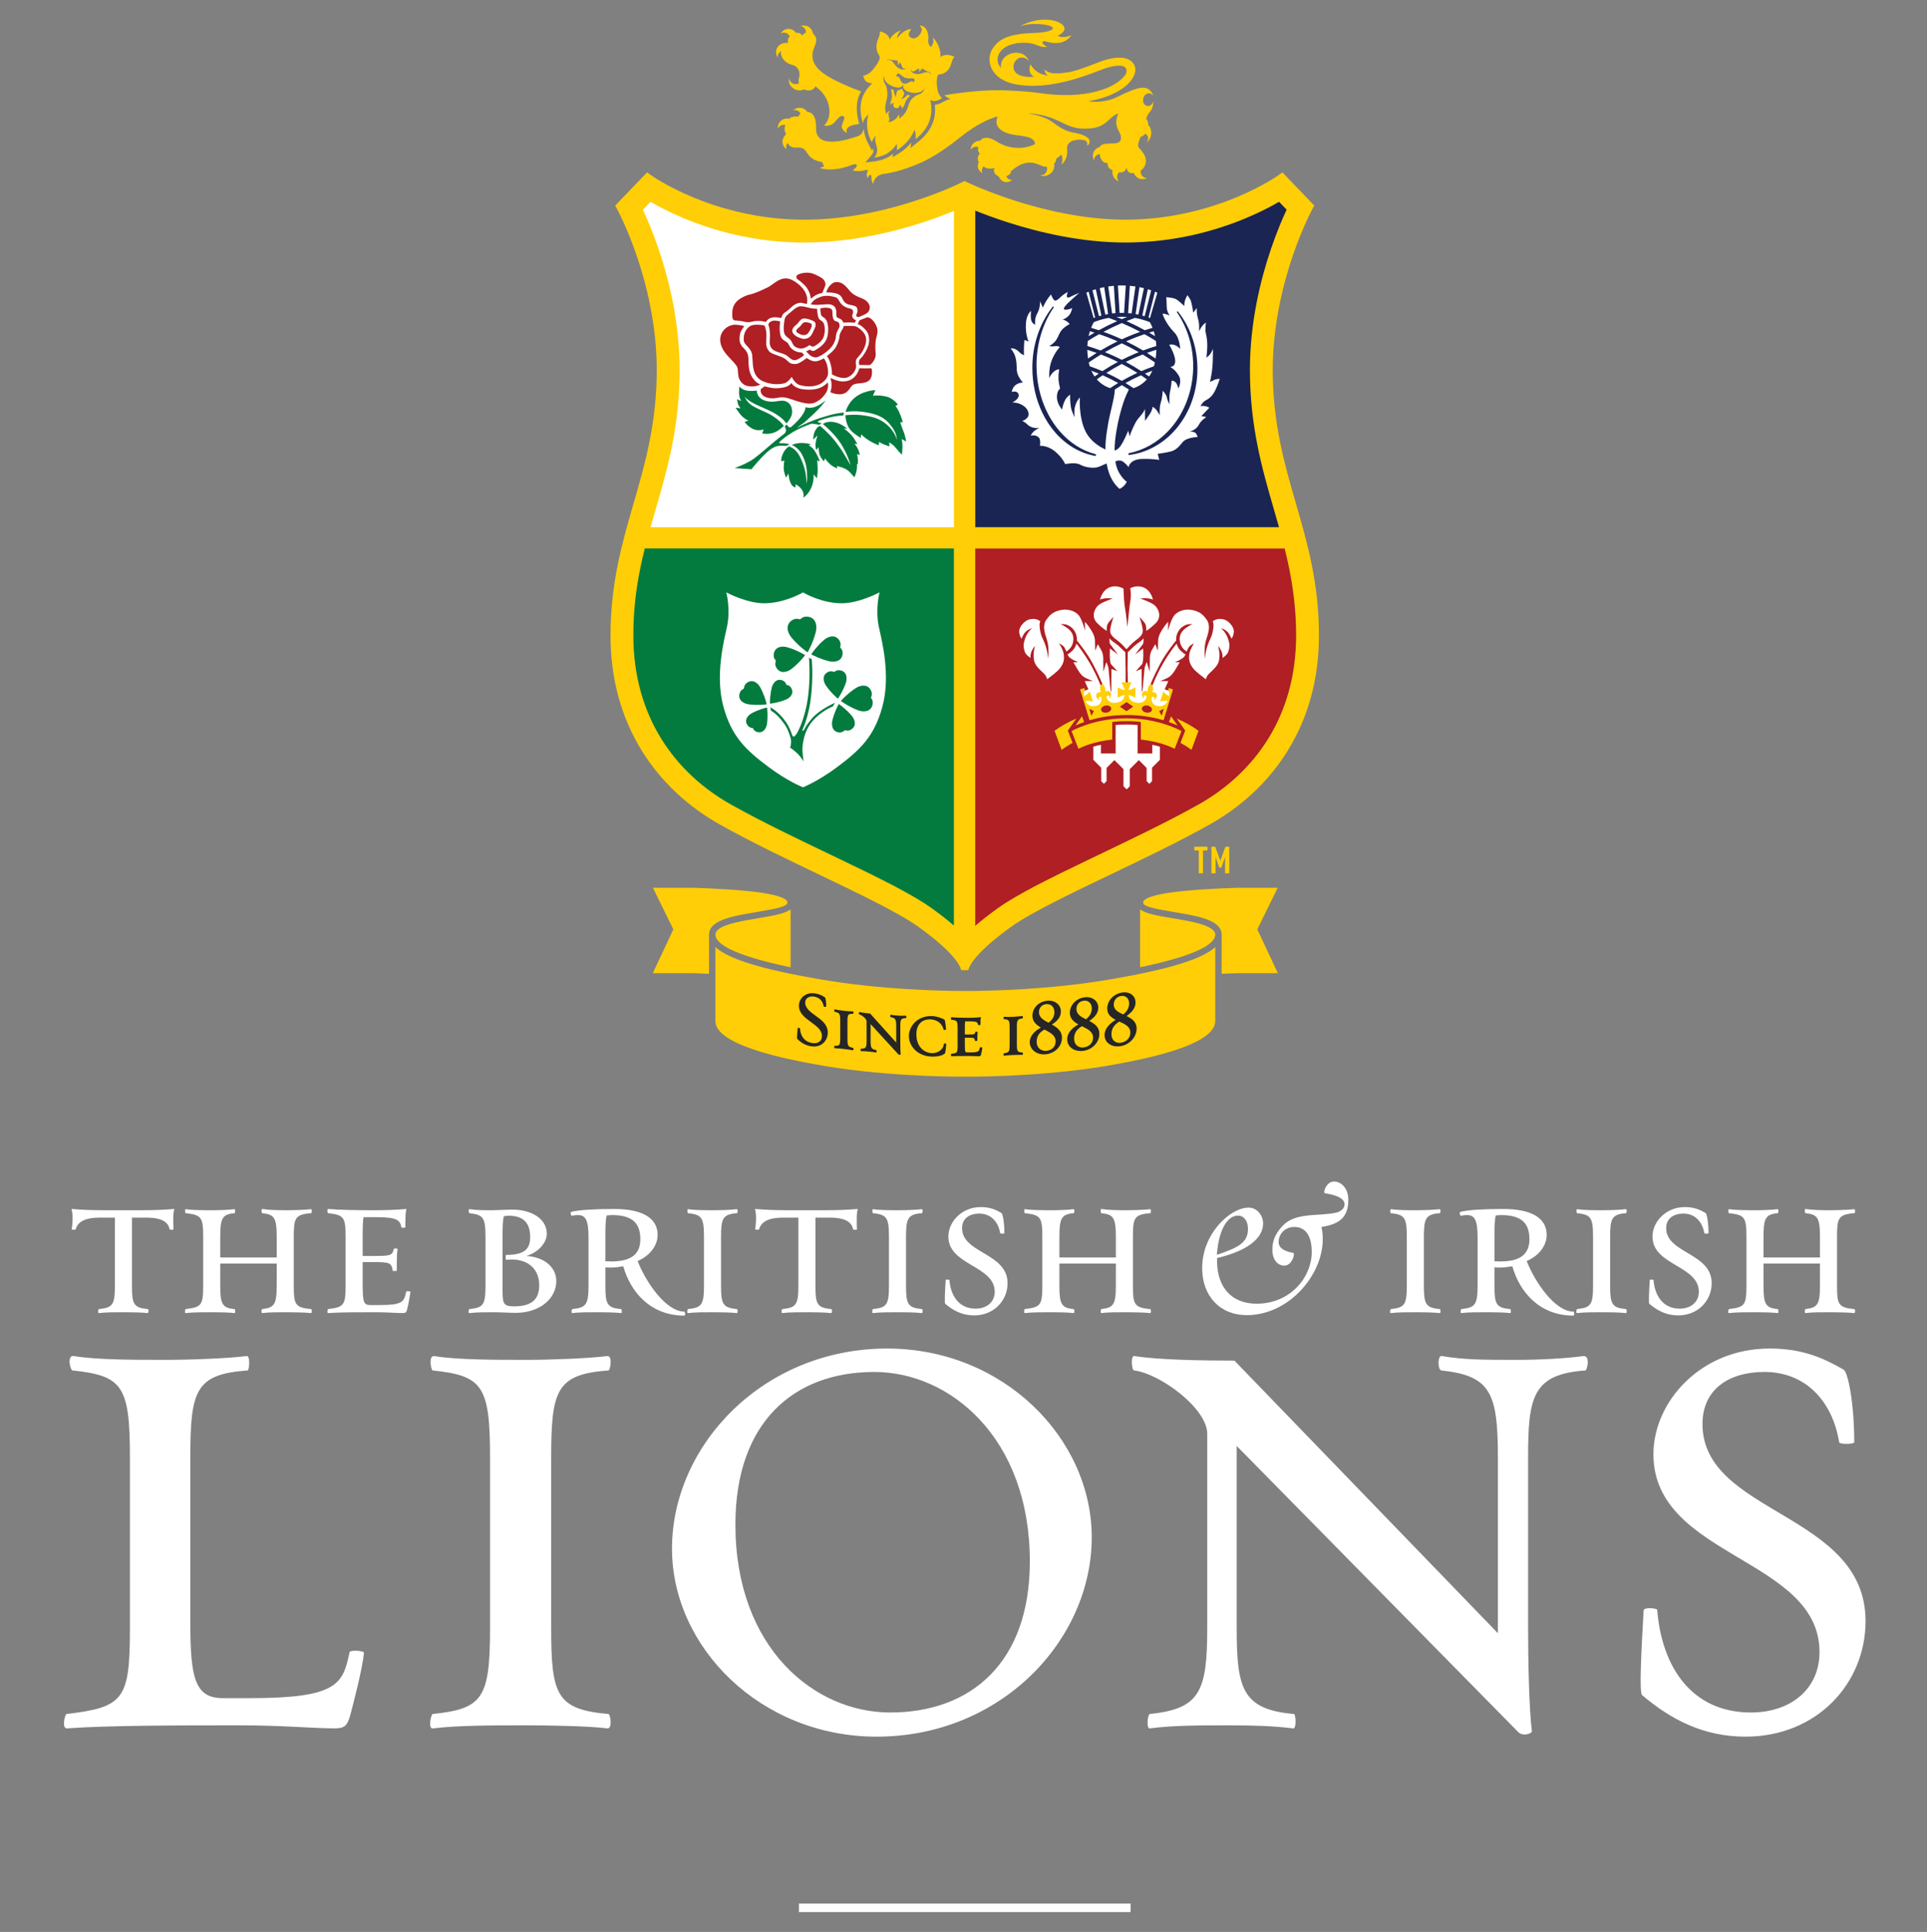
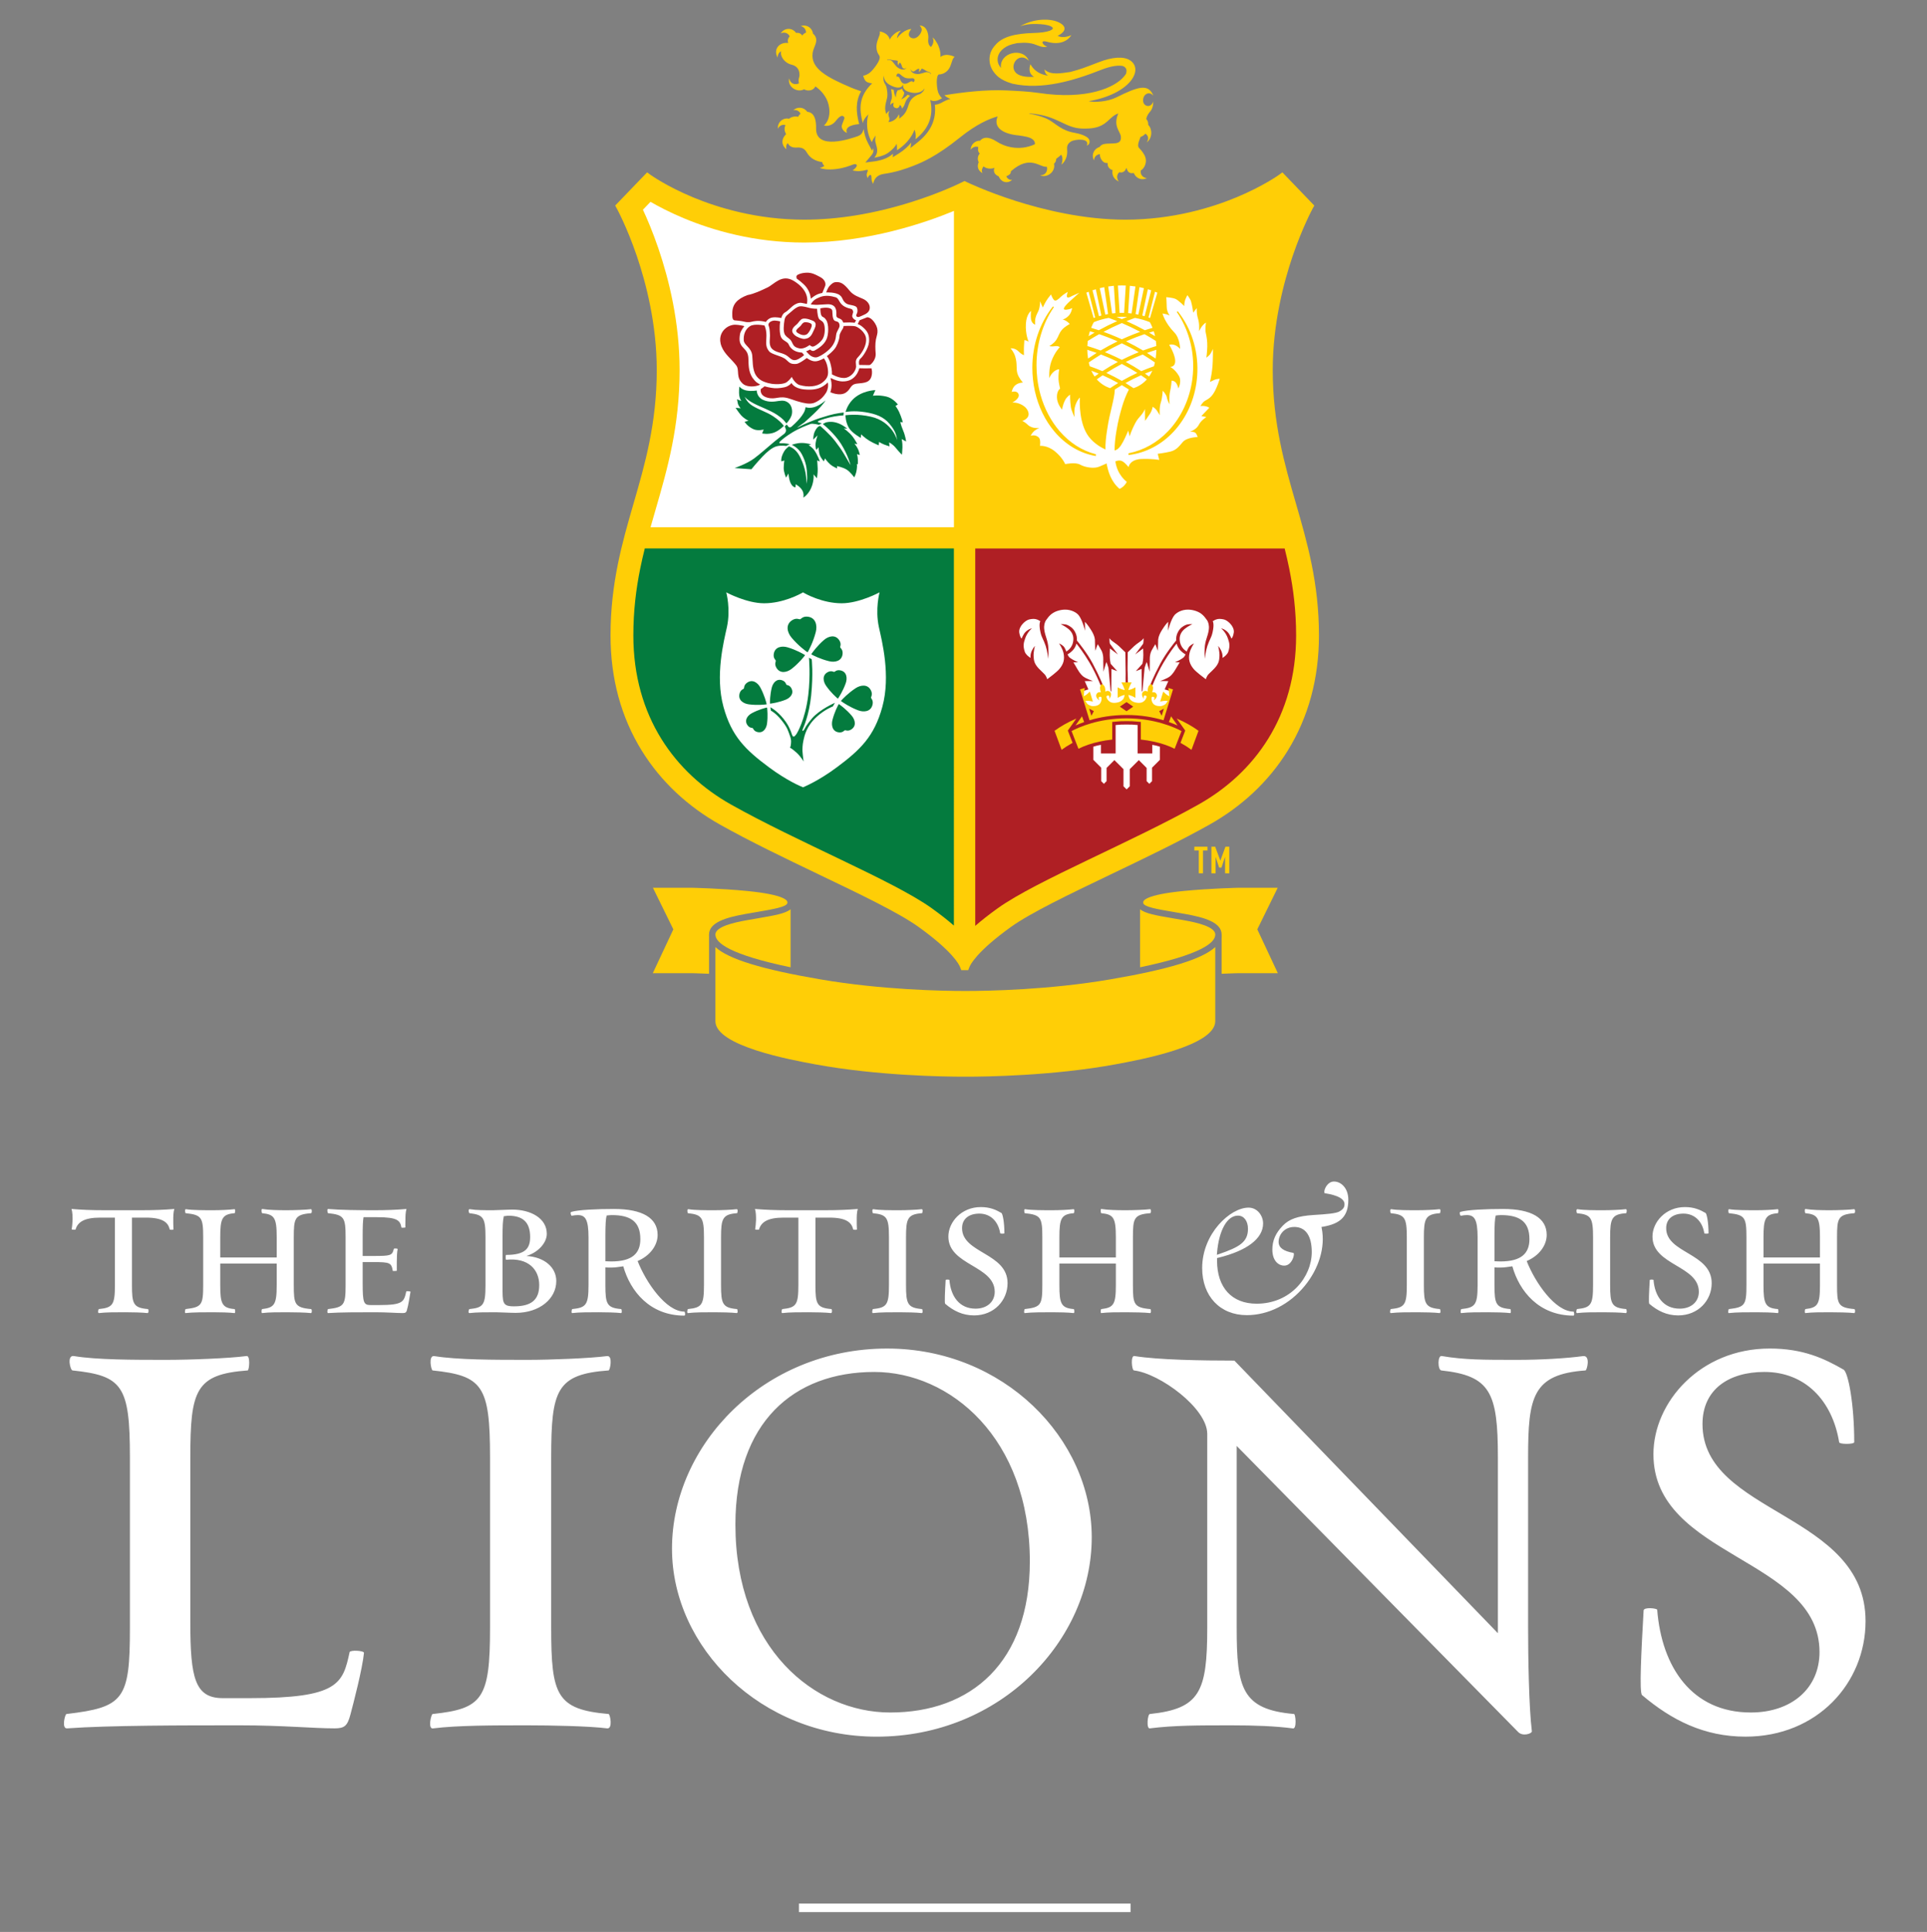
<svg xmlns="http://www.w3.org/2000/svg" version="1.1" x="0px" y="0px" width="422px" height="423px" viewBox="-14.005 -4.307 422 423" overflow="visible" enable-background="new -14.005 -4.307 422 423" xml:space="preserve">
  <rect x="-14.005" y="-4.307" width="422" height="423" fill="#808080" stroke="none" />
  <defs>
</defs>
  <path fill="#FFFFFF" d="M43.408,283.191c-0.23,0.051-0.139-0.875,0-0.875c2.676-0.321,3.184-0.968,3.184-5.26v-4.707H34.226v4.707  c0,4.062,0.37,5.028,3.139,5.26c0.139,0,0.231,0.97-0.047,0.875c-1.107-0.135-3.137-0.183-4.614-0.183c-1.984,0-4.567,0-6.044,0.183  c-0.277,0.095-0.139-0.875,0-0.875c3.507-0.416,3.83-0.876,3.83-5.26v-10.429c0-4.382-0.323-4.937-3.83-5.305  c-0.139,0-0.23-0.968,0.047-0.876c1.43,0.23,4.013,0.23,5.997,0.23c1.477,0,3.507-0.092,4.614-0.23  c0.278-0.092,0.186,0.876,0.047,0.876c-2.769,0.229-3.139,1.199-3.139,5.305v4.384h12.367v-4.384c0-4.336-0.508-5.027-3.184-5.305  c-0.139,0-0.23-0.968,0-0.924c1.43,0.232,3.415,0.278,5.397,0.278c1.523,0,4.199-0.092,5.261-0.23  c0.276-0.092,0.276,0.876,0.046,0.876c-3.599,0.277-3.783,1.153-3.783,5.305v10.429c0,4.152,0.185,4.938,3.783,5.26  c0.23,0,0.23,0.97-0.046,0.875c-1.062-0.135-3.737-0.183-5.261-0.183C46.823,283.008,44.885,283.008,43.408,283.191z   M74.182,283.191c-1.291,0-3.46-0.183-6.044-0.183c-3.507,0-7.706,0-10.289,0.183c-0.277,0-0.139-0.875,0-0.875  c3.507-0.416,3.83-0.876,3.83-5.26v-10.429c0-4.382-0.323-4.937-3.83-5.305c-0.139,0-0.277-0.968,0-0.924  c2.583,0.232,6.644,0.278,10.15,0.278c2.492,0,4.892-0.092,7.014-0.278c-0.23,0.738-0.23,1.707-0.23,2.4  c0,0.369-0.046,1.384,0,1.615c0,0.092-0.877,0.139-0.877,0.045c-0.276-1.521-0.83-2.259-5.305-2.259h-3  c-0.138,0.783-0.185,2.073-0.185,4.245v4.244h2.307c3.876,0,4.153-0.093,4.522-1.57c0-0.091,0.876-0.138,0.831,0.095  c-0.138,0.506-0.184,1.935-0.184,2.722c0,0.413,0,1.658,0,1.981c0.092,0.046-0.876,0.094-0.876,0.046  c-0.323-1.797-0.6-1.937-4.292-1.937h-2.307v4.567c0,4.43,0.23,4.846,1.8,4.846h1.799c5.307,0,5.445-0.737,5.953-3  c0-0.045,0.921-0.045,0.921,0.093c-0.137,0.877-0.506,3.137-0.737,3.829C75.013,283.056,74.783,283.191,74.182,283.191z   M94.529,283.008c-1.984,0-4.245,0-5.676,0.183c-0.46,0.051-0.184-0.875-0.046-0.875c3.046-0.321,3.507-0.876,3.507-5.26v-10.429  c0-4.382-0.46-4.937-3.507-5.305c-0.138,0-0.369-0.968,0.092-0.876c1.385,0.23,3.045,0.23,5.077,0.23  c0.829,0,3.092-0.138,4.244-0.138c3.922,0,7.521,1.843,7.521,5.306c0,1.937-1.845,4.061-4.476,4.845  c3.968,0.23,6.552,2.49,6.552,5.49c0,3.875-3.646,6.967-8.904,6.967C97.759,283.147,95.406,283.008,94.529,283.008z M96.836,270.458  c4.199,0,5.26-1.429,5.26-3.921c0-3.415-1.799-4.66-4.752-4.66c-0.461,0-0.508,0.092-1.015,0.092  c-0.23,1.061-0.278,2.122-0.278,4.659v10.567c0,3.737-0.092,4.521,2.491,4.521c3.831,0,5.538-1.428,5.538-4.659  c0-3.368-2.353-6.045-7.244-5.536C96.698,271.52,96.698,270.458,96.836,270.458z M119.906,273.226c-0.692,0-0.923,0-1.337-0.046  v3.876c0,4.152,0.321,4.984,3.459,5.26c0.139,0,0.231,0.97-0.045,0.875c-1.062-0.135-3.414-0.183-4.891-0.183  c-2.031,0-4.292,0-5.769,0.183c-0.277,0.095-0.139-0.875,0-0.875c3-0.321,3.553-0.876,3.553-5.26v-10.429  c0-4.014-0.739-4.89-2.353-4.89c-0.369,0-0.785,0.047-1.292,0.139c-0.186,0.092-0.415-0.783-0.139-0.83  c1.477-0.461,5.583-0.647,9.367-0.647c6.229,0,9.551,1.983,9.551,5.679c0,2.303-1.662,4.565-4.382,5.72  c1.844,4.706,6.229,11.072,10.242,11.072c0.139,0,0.276,0.877,0,0.877c-7.567,0-11.857-5.352-13.38-10.797  C121.659,273.088,120.598,273.226,119.906,273.226z M118.845,261.832c-0.185,0.645-0.276,1.983-0.276,4.475v5.536  c0.414,0,0.691,0.045,1.29,0.045c4.569,0,6.368-1.752,6.368-4.89c0-3.876-2.214-5.26-6.229-5.26  C119.49,261.738,119.353,261.785,118.845,261.832z M142.468,283.008c-2.078,0-4.292,0-5.769,0.183  c-0.369,0.095-0.139-0.875-0.046-0.875c3.045-0.321,3.507-0.923,3.507-5.26v-10.429c0-4.382-0.461-4.98-3.507-5.305  c-0.093,0-0.276-0.924,0.092-0.876c1.431,0.23,3.645,0.23,5.722,0.23c1.384,0,3.784-0.092,4.843-0.23  c0.37-0.048,0.185,0.876,0.093,0.876c-3.184,0.229-3.506,1.199-3.506,5.305v10.429c0,4.106,0.322,4.984,3.506,5.26  c0.092,0,0.277,0.926-0.093,0.875C146.252,283.056,143.852,283.008,142.468,283.008z M182.977,283.008c-2.076,0-4.29,0-5.766,0.183  c-0.37,0.095-0.139-0.875-0.047-0.875c3.046-0.321,3.507-0.923,3.507-5.26v-10.429c0-4.382-0.46-4.98-3.507-5.305  c-0.092,0-0.276-0.924,0.092-0.876c1.431,0.23,3.645,0.23,5.721,0.23c1.385,0,3.785-0.092,4.845-0.23  c0.369-0.048,0.185,0.876,0.092,0.876c-3.184,0.229-3.507,1.199-3.507,5.305v10.429c0,4.106,0.323,4.984,3.507,5.26  c0.093,0,0.276,0.926-0.092,0.875C186.761,283.056,184.361,283.008,182.977,283.008z M192.989,281.163  c-0.185-0.139-0.045-2.723,0.093-5.168c0-0.229,0.829-0.137,0.829-0.047c0.278,3.508,2.123,6.276,5.722,6.276  c2.491,0,4.199-1.478,4.199-3.691c0-5.769-10.15-5.769-10.15-12.087c0-3.186,2.86-6.461,7.103-6.461  c2.031,0,3.323,0.601,4.522,1.291c0.276,0.187,0.646,2.077,0.646,4.431c0,0.139-0.923,0.139-0.923,0  c-0.415-2.538-2.076-4.291-4.568-4.291c-2.168,0-3.782,1.061-3.782,3.184c0,5.536,9.965,5.396,9.965,12.043  c0,3.781-2.952,7.059-7.334,7.059C196.772,283.701,194.789,282.685,192.989,281.163z M227.178,283.191  c-0.23,0.051-0.139-0.875,0-0.875c2.676-0.321,3.183-0.968,3.183-5.26v-4.707h-12.365v4.707c0,4.062,0.369,5.028,3.138,5.26  c0.139,0,0.231,0.97-0.045,0.875c-1.108-0.135-3.138-0.183-4.614-0.183c-1.984,0-4.568,0-6.045,0.183  c-0.276,0.095-0.139-0.875,0-0.875c3.506-0.416,3.829-0.876,3.829-5.26v-10.429c0-4.382-0.323-4.937-3.829-5.305  c-0.139,0-0.23-0.968,0.047-0.876c1.43,0.23,4.014,0.23,5.998,0.23c1.477,0,3.506-0.092,4.614-0.23  c0.276-0.092,0.184,0.876,0.045,0.876c-2.769,0.229-3.138,1.199-3.138,5.305v4.384h12.365v-4.384c0-4.336-0.507-5.027-3.183-5.305  c-0.139,0-0.23-0.968,0-0.924c1.431,0.232,3.414,0.278,5.398,0.278c1.522,0,4.198-0.092,5.26-0.23  c0.276-0.092,0.276,0.876,0.045,0.876c-3.599,0.277-3.782,1.153-3.782,5.305v10.429c0,4.152,0.184,4.938,3.782,5.26  c0.231,0,0.231,0.97-0.045,0.875c-1.062-0.135-3.737-0.183-5.26-0.183C230.592,283.008,228.653,283.008,227.178,283.191z   M296.386,283.008c-2.077,0-4.292,0-5.77,0.183c-0.368,0.095-0.137-0.875-0.045-0.875c3.045-0.321,3.507-0.923,3.507-5.26v-10.429  c0-4.382-0.462-4.98-3.507-5.305c-0.092,0-0.276-0.924,0.092-0.876c1.431,0.23,3.646,0.23,5.723,0.23  c1.384,0,3.783-0.092,4.843-0.23c0.369-0.048,0.185,0.876,0.094,0.876c-3.185,0.229-3.508,1.199-3.508,5.305v10.429  c0,4.106,0.323,4.984,3.508,5.26c0.091,0,0.275,0.926-0.094,0.875C300.169,283.056,297.77,283.008,296.386,283.008z M314.61,273.226  c-0.692,0-0.925,0-1.338-0.046v3.876c0,4.152,0.322,4.984,3.46,5.26c0.138,0,0.23,0.97-0.047,0.875  c-1.061-0.135-3.413-0.183-4.891-0.183c-2.03,0-4.29,0-5.768,0.183c-0.276,0.095-0.138-0.875,0-0.875  c2.999-0.321,3.554-0.876,3.554-5.26v-10.429c0-4.014-0.738-4.89-2.354-4.89c-0.367,0-0.782,0.047-1.29,0.139  c-0.186,0.092-0.417-0.783-0.139-0.83c1.476-0.461,5.582-0.647,9.365-0.647c6.229,0,9.552,1.983,9.552,5.679  c0,2.303-1.662,4.565-4.384,5.72c1.846,4.706,6.229,11.072,10.243,11.072c0.138,0,0.276,0.877,0,0.877  c-7.567,0-11.859-5.352-13.381-10.797C316.362,273.088,315.303,273.226,314.61,273.226z M313.549,261.832  c-0.185,0.645-0.276,1.983-0.276,4.475v5.536c0.413,0,0.692,0.045,1.291,0.045c4.567,0,6.367-1.752,6.367-4.89  c0-3.876-2.216-5.26-6.229-5.26C314.193,261.738,314.056,261.785,313.549,261.832z M337.171,283.008c-2.076,0-4.291,0-5.769,0.183  c-0.368,0.095-0.137-0.875-0.045-0.875c3.045-0.321,3.507-0.923,3.507-5.26v-10.429c0-4.382-0.462-4.98-3.507-5.305  c-0.092,0-0.276-0.924,0.093-0.876c1.43,0.23,3.645,0.23,5.721,0.23c1.384,0,3.784-0.092,4.845-0.23  c0.369-0.048,0.185,0.876,0.092,0.876c-3.183,0.229-3.505,1.199-3.505,5.305v10.429c0,4.106,0.322,4.984,3.505,5.26  c0.093,0,0.277,0.926-0.092,0.875C340.955,283.056,338.555,283.008,337.171,283.008z M347.183,281.163  c-0.185-0.139-0.046-2.723,0.094-5.168c0-0.229,0.829-0.137,0.829-0.047c0.277,3.508,2.124,6.276,5.723,6.276  c2.491,0,4.199-1.478,4.199-3.691c0-5.769-10.152-5.769-10.152-12.087c0-3.186,2.862-6.461,7.106-6.461  c2.03,0,3.321,0.601,4.521,1.291c0.276,0.187,0.646,2.077,0.646,4.431c0,0.139-0.922,0.139-0.922,0  c-0.416-2.538-2.076-4.291-4.568-4.291c-2.168,0-3.783,1.061-3.783,3.184c0,5.536,9.967,5.396,9.967,12.043  c0,3.781-2.954,7.059-7.337,7.059C350.967,283.701,348.983,282.685,347.183,281.163z M381.372,283.191  c-0.23,0.051-0.139-0.875,0-0.875c2.677-0.321,3.183-0.968,3.183-5.26v-4.707h-12.365v4.707c0,4.062,0.369,5.028,3.138,5.26  c0.139,0,0.231,0.97-0.045,0.875c-1.107-0.135-3.138-0.183-4.614-0.183c-1.985,0-4.568,0-6.044,0.183  c-0.278,0.095-0.139-0.875,0-0.875c3.506-0.416,3.829-0.876,3.829-5.26v-10.429c0-4.382-0.323-4.937-3.829-5.305  c-0.139,0-0.231-0.968,0.046-0.876c1.43,0.23,4.013,0.23,5.998,0.23c1.477,0,3.507-0.092,4.614-0.23  c0.276-0.092,0.184,0.876,0.045,0.876c-2.769,0.229-3.138,1.199-3.138,5.305v4.384h12.365v-4.384c0-4.336-0.506-5.027-3.183-5.305  c-0.139,0-0.23-0.968,0-0.924c1.431,0.232,3.413,0.278,5.397,0.278c1.523,0,4.199-0.092,5.261-0.23  c0.276-0.092,0.276,0.876,0.045,0.876c-3.597,0.277-3.782,1.153-3.782,5.305v10.429c0,4.152,0.186,4.938,3.782,5.26  c0.231,0,0.231,0.97-0.045,0.875c-1.062-0.135-3.737-0.183-5.261-0.183C384.785,283.008,382.849,283.008,381.372,283.191z   M259.036,283.645c-5.848,0-9.774-4.146-9.774-10.312c0-7.548,6.159-13.228,10.152-13.228c1.972,0,3.193,1.798,3.193,3.466  c0,3.298-3.497,5.967-9.849,7.518l-0.237,0.057v0.568c0,5.903,3.241,9.426,8.671,9.426c7.454,0,12.069-5.872,12.069-11.314  c0-3.539-1.355-5.488-3.817-5.488c-2.153,0-3.44,1.666-3.44,3.278c0,1.25,1.066,2.037,3.258,2.406  c0.028,0.035,0.087,0.128,0.087,0.291c0,0.685-0.65,2.492-2.115,2.492c-1.294,0-2.6-1.088-2.6-3.52c0-1.973,0.705-3.585,2.285-5.23  c1.406-1.456,3.285-2.111,6.699-2.332c2.854-0.174,4.935-0.333,5.743-0.795c0.613-0.388,1.074-0.747,1.074-1.565  c0-1.156-1.45-1.967-4.31-2.411c-0.082-0.014-0.113-0.019-0.113-0.338c0-0.646,0.741-2.223,2.115-2.223  c1.522,0,3.14,1.402,3.14,4.002c0,3.527-1.612,5.235-5.563,5.895l-0.318,0.053l0.063,0.316c0.805,4.054-0.593,8.764-3.742,12.602  C268.375,281.316,263.757,283.645,259.036,283.645z M257.094,261.855c-2.356,0-4.151,3.183-4.571,8.107l-0.041,0.475l0.452-0.154  c4.484-1.531,6.36-2.637,6.36-5.526C259.294,263.021,258.409,261.855,257.094,261.855z M8.67,260.675  c-2.492,0-4.891-0.094-7.014-0.279c0.231,0.737,0.231,1.708,0.231,2.398l0,0.047c-0.04,0.771-0.104,1.554-0.187,1.986  c-0.047,0.141,0.646,0.141,0.83,0.093c0.462-1.612,1.846-2.629,5.398-2.629h3.23v14.765c0,4.337-0.461,4.938-3.507,5.26  c-0.139,0-0.324,0.97,0.047,0.875c1.43-0.183,3.691-0.183,5.675-0.183c1.477,0,3.83,0.048,4.89,0.183  c0.37,0.051,0.277-0.875,0.14-0.875c-3.231-0.275-3.509-1.153-3.509-5.26v-14.765h3.047c3.691,0,4.891,1.062,5.214,2.584  c0,0.093,0.83,0.138,0.83,0c-0.046-0.463-0.046-1.615-0.046-2.169v0.088c0-0.69,0-1.661,0.23-2.398  c-2.122,0.186-4.522,0.279-7.014,0.279H8.67z M158.343,260.675c-2.491,0-4.891-0.094-7.013-0.279  c0.231,0.737,0.231,1.708,0.231,2.398l-0.001,0.047c-0.041,0.771-0.106,1.554-0.187,1.986c-0.047,0.141,0.647,0.141,0.831,0.093  c0.461-1.612,1.845-2.629,5.397-2.629h3.231v14.765c0,4.337-0.461,4.938-3.507,5.26c-0.139,0-0.323,0.97,0.046,0.875  c1.431-0.183,3.692-0.183,5.675-0.183c1.477,0,3.83,0.048,4.892,0.183c0.369,0.051,0.276-0.875,0.139-0.875  c-3.231-0.275-3.507-1.153-3.507-5.26v-14.765h3.045c3.69,0,4.892,1.062,5.214,2.584c0,0.093,0.83,0.138,0.83,0  c-0.045-0.463-0.045-1.615-0.045-2.169v0.088c0-0.69,0-1.661,0.23-2.398c-2.122,0.186-4.521,0.279-7.013,0.279H158.343z   M59.25,374.119c-4.628,0-11.406-0.663-20.664-0.663c-12.565,0-28.768,0-37.861,0.663c-1.322,0.164-0.496-3.143-0.166-3.143  c12.565-1.487,13.888-3.14,13.888-18.848v-37.364c0-15.705-1.654-17.855-12.565-19.012c-0.496,0-1.322-3.474,0.332-3.143  c4.959,0.827,13.061,0.827,20.169,0.827c5.29,0,13.722-0.33,17.524-0.827c0.994-0.331,0.662,3.143,0.333,3.143  c-11.409,0.825-12.566,4.297-12.566,19.012v36.205c0,12.069,0.993,16.534,7.109,16.534h5.951c19.344,0,20.336-3.141,21.824-10.083  c0.166-0.498,3.144-0.332,3.144,0.165c-0.332,3.471-2.315,11.076-2.978,13.557C62.063,373.624,61.402,374.119,59.25,374.119z   M101.576,373.456c-7.439,0-15.375,0-20.665,0.663c-1.324,0.33-0.498-3.143-0.166-3.143c10.912-1.158,12.565-3.305,12.565-18.848  v-37.364c0-15.705-1.653-17.855-12.565-19.012c-0.332,0-0.993-3.307,0.33-3.143c5.125,0.827,13.062,0.827,20.501,0.827  c4.96,0,13.557-0.33,17.361-0.827c1.322-0.164,0.66,3.143,0.331,3.143c-11.407,0.825-12.566,4.297-12.566,19.012v37.364  c0,14.716,1.159,17.854,12.566,18.848c0.33,0,0.992,3.307-0.331,3.143C115.132,373.624,106.536,373.456,101.576,373.456z   M133.157,334.772c0-22.654,20.005-43.815,47.119-43.815c25.46,0,44.803,19.674,44.803,41.334c0,22.483-19.84,43.646-47.12,43.646  C152.664,375.936,133.157,356.429,133.157,334.772z M147.044,329.478c0,27.113,17.359,41.168,33.892,41.168  c17.69,0,30.585-10.912,30.585-33.065c0-27.115-17.524-41.498-34.057-41.498C159.774,296.083,147.044,307.16,147.044,329.478z   M320.64,352.128c0,6.117,0.165,17.36,0.827,22.651c0,0.497-1.984,1.156-2.978,0.164l-61.667-62.661v39.846  c0,13.227,1.158,17.854,12.563,18.848c0.332,0,0.662,3.473-0.33,3.143c-3.802-0.495-8.268-0.663-13.392-0.663  c-7.273,0-12.565,0-17.856,0.663c-0.825,0.164-0.495-3.143,0-3.143c10.912-1.158,12.566-4.795,12.566-18.848V309.64  c0-5.623-10.416-13.229-16.037-13.888c-0.497,0-0.826-3.474,0.165-3.143c5.124,0.827,14.714,0.992,21.823,0.992l57.7,59.684v-38.521  c0-14.218-1.653-17.855-12.398-19.012c-0.827-0.166-0.827-3.474,0.164-3.143c4.96,0.827,9.093,0.827,16.368,0.827  c5.29,0,10.912-0.33,14.55-0.827c1.653-0.164,0.825,3.143,0.497,3.143c-11.574,0.825-12.566,5.785-12.566,19.012V352.128z   M345.603,366.844c-0.662-0.497-0.164-9.756,0.33-18.517c0-0.828,2.977-0.499,2.977-0.166c0.992,12.564,7.605,22.484,20.501,22.484  c8.928,0,15.045-5.291,15.045-13.226c0-20.667-36.372-20.667-36.372-43.318c0-11.407,10.25-23.146,25.46-23.146  c7.274,0,11.904,2.15,16.202,4.63c0.991,0.661,2.314,7.439,2.314,15.871c0,0.496-3.305,0.496-3.305,0  c-1.489-9.094-7.441-15.375-16.369-15.375c-7.771,0-13.556,3.804-13.556,11.407c0,19.84,35.71,19.344,35.71,43.151  c0,13.557-10.581,25.295-26.286,25.295C359.159,375.936,352.052,372.298,345.603,366.844z M233.579,412.478H160.96v1.871h72.619  V412.478z" />
  <path fill="#FFCE06" d="M198.028,208.11h-1.519l-0.257-0.667c-0.201-0.524-1.59-3.407-9.109-8.804  c-4.294-3.081-12.771-7.144-21.75-11.445c-7.461-3.577-15.176-7.275-21.752-10.97c-3.481-1.956-6.677-4.285-9.498-6.919  c-2.957-2.762-5.51-5.868-7.594-9.24c-4.545-7.348-6.85-15.837-6.85-25.23c0-11.486,2.566-20.34,5.044-28.905  c2.495-8.617,5.078-17.527,5.078-29.245c0-10.026-2.371-19.084-4.358-24.92c-2.162-6.34-4.352-10.351-4.376-10.391l-0.368-0.673  l0.532-0.553l6.458-6.717l0.737,0.538c0.032,0.023,3.455,2.488,9.295,4.918c5.376,2.237,13.967,4.905,24.365,4.905  c7.456,0,15.374-1.307,23.536-3.879c6.224-1.964,10.349-3.975,11.115-4.358l0.459-0.23l0.467,0.225  c0.042,0.019,4.317,2.089,10.718,4.13c5.893,1.876,14.841,4.113,24.031,4.113c10.397,0,18.987-2.668,24.365-4.905  c5.843-2.431,9.264-4.896,9.299-4.92l0.733-0.534l0.629,0.654l6.361,6.615l-0.371,0.673c-0.02,0.04-2.21,4.05-4.373,10.391  c-1.987,5.836-4.356,14.894-4.356,24.92c0,11.717,2.581,20.628,5.076,29.245c2.48,8.565,5.043,17.419,5.043,28.905  c0,9.394-2.305,17.882-6.849,25.23c-2.084,3.373-4.639,6.478-7.595,9.24c-2.82,2.634-6.018,4.963-9.497,6.919  c-6.577,3.695-14.293,7.393-21.753,10.966c-8.978,4.301-17.458,8.368-21.751,11.448c-7.517,5.397-8.907,8.28-9.107,8.804  L198.028,208.11z" />
  <path fill="#FFCE06" d="M249.44,181.908v4.996h-0.917v-4.996h-0.974v-0.826h2.871v0.826H249.44z" />
-   <path fill="#FFCE06" d="M254.281,186.904v-3.631l-0.794,2.388h-0.507l-0.778-2.347v3.59h-0.916v-5.822h0.828l1.13,3.057l1.117-3.057  h0.836v5.822H254.281z" />
+   <path fill="#FFCE06" d="M254.281,186.904v-3.631l-0.794,2.388h-0.507l-0.778-2.347v3.59h-0.916v-5.822h0.828l1.13,3.057l1.117-3.057  h0.836v5.822z" />
  <g>
-     <path fill="#1A2553" d="M199.577,41.814c1.893,0.763,4.373,1.691,7.277,2.618c6.75,2.152,15.986,4.363,25.593,4.363   c10.898,0,19.992-2.664,26.354-5.319c3.096-1.293,5.562-2.588,7.298-3.598l1.658,1.725c-0.898,1.933-2.146,4.842-3.392,8.492   c-2.304,6.752-4.644,16.152-4.644,26.585c0,12.385,2.685,21.684,5.22,30.44c0.385,1.333,0.771,2.664,1.146,4.004h-66.51V41.814   L199.577,41.814z" />
-   </g>
+     </g>
  <path fill="#FFFFFF" d="M224.21,70.344c0.821-0.516,1.655-1.012,2.5-1.484c1.184,0.403,2.362,0.856,3.525,1.355  c0.163,0.071,0.329,0.143,0.494,0.216c-1.264,0.614-2.5,1.282-3.706,2.002c-0.962-0.363-1.929-0.689-2.905-0.981  C224.133,71.067,224.165,70.697,224.21,70.344z M224.273,74.197c0.018-0.014,0.037-0.029,0.06-0.042  c0.598-0.411,1.207-0.81,1.822-1.194c-0.678-0.242-1.36-0.47-2.048-0.681C224.118,72.882,224.171,73.521,224.273,74.197z   M227.41,76.956c1.103-0.72,2.235-1.396,3.392-2.019c-0.697-0.346-1.409-0.675-2.123-0.983c-0.524-0.223-1.052-0.438-1.58-0.643  c-0.79,0.479-1.566,0.979-2.328,1.503c-0.115,0.077-0.229,0.159-0.345,0.238c0.063,0.29,0.132,0.567,0.211,0.83  C225.572,76.206,226.493,76.564,227.41,76.956z M224.392,69.299c0.427-0.265,0.861-0.523,1.301-0.774  c-0.339-0.106-0.676-0.208-1.014-0.307C224.573,68.548,224.474,68.909,224.392,69.299z M235.065,77.338  c-1.104-0.703-2.238-1.357-3.399-1.961c-1.153,0.604-2.288,1.259-3.39,1.961c1.152,0.529,2.288,1.111,3.39,1.747  C232.775,78.45,233.906,77.868,235.065,77.338z M229.095,80.686c0.581-0.392,1.17-0.768,1.772-1.131  c-1.102-0.614-2.232-1.181-3.393-1.692c-0.156,0.103-0.312,0.208-0.467,0.315c-0.276,0.19-0.546,0.384-0.818,0.577  C227.086,79.776,228.154,80.356,229.095,80.686z M226.57,77.518c0.013-0.009,0.028-0.017,0.038-0.027  c-0.529-0.22-1.068-0.432-1.613-0.628c0.207,0.475,0.446,0.895,0.706,1.269C225.987,77.922,226.274,77.719,226.57,77.518z   M231.666,66.426c-0.036,0.016-0.077,0.032-0.117,0.051c-1.321,0.567-2.622,1.192-3.898,1.87c0.973,0.348,1.935,0.725,2.891,1.137  c0.378,0.16,0.754,0.33,1.125,0.502c0.378-0.173,0.755-0.342,1.13-0.502c0.958-0.412,1.921-0.789,2.893-1.137  c-1.275-0.678-2.579-1.302-3.897-1.87C231.751,66.458,231.711,66.442,231.666,66.426z M239.22,71.453  c-0.017-0.386-0.047-0.756-0.096-1.109c-0.815-0.516-1.65-1.012-2.493-1.484c-1.188,0.403-2.366,0.856-3.528,1.355  c-0.165,0.071-0.327,0.143-0.493,0.216c1.263,0.614,2.501,1.282,3.709,2.002C237.276,72.071,238.244,71.745,239.22,71.453z   M227.962,72.798c0.345,0.138,0.681,0.279,1.021,0.426c0.907,0.389,1.802,0.81,2.683,1.26c0.886-0.45,1.783-0.871,2.692-1.26  c0.337-0.147,0.674-0.288,1.02-0.426c-1.211-0.699-2.448-1.345-3.712-1.937C230.41,71.453,229.173,72.099,227.962,72.798z   M237.836,65.326l1.606-5.549c-0.168-0.073-0.339-0.142-0.509-0.208l-1.421,5.635C237.621,65.244,237.731,65.283,237.836,65.326z   M234.533,65.299c-0.618,0.223-1.235,0.454-1.845,0.702c1.361,0.605,2.704,1.273,4.019,1.993c0.56-0.185,1.123-0.363,1.686-0.527  c-0.21-0.536-0.423-0.953-0.59-1.239C236.759,65.812,235.665,65.496,234.533,65.299z M237.152,78.754  c-0.273-0.193-0.546-0.387-0.82-0.577c-0.157-0.106-0.314-0.212-0.469-0.315c-1.156,0.512-2.289,1.079-3.391,1.692  c0.601,0.364,1.189,0.74,1.772,1.131C235.186,80.356,236.253,79.776,237.152,78.754z M237.648,68.525  c0.433,0.251,0.87,0.509,1.299,0.774c-0.083-0.391-0.182-0.751-0.287-1.082C238.323,68.316,237.986,68.418,237.648,68.525z   M225.536,66.229c-0.165,0.287-0.379,0.703-0.591,1.239c0.565,0.164,1.127,0.342,1.688,0.527c1.312-0.72,2.654-1.388,4.018-1.993  c-0.61-0.248-1.229-0.479-1.846-0.702C227.674,65.496,226.578,65.812,225.536,66.229z M232.831,65.091  c-0.387-0.027-0.773-0.041-1.165-0.041c-0.388,0-0.774,0.014-1.157,0.041c0.39,0.153,0.772,0.308,1.157,0.472  C232.056,65.399,232.439,65.244,232.831,65.091z M228.657,64.454l-0.844-5.884c-0.331,0.064-0.657,0.139-0.983,0.219l1.227,5.783  C228.257,64.529,228.455,64.49,228.657,64.454z M227.19,64.777l-1.219-5.752c-0.244,0.073-0.484,0.151-0.729,0.234l1.432,5.666  C226.844,64.873,227.017,64.824,227.19,64.777z M231.666,64.194c0.168,0,0.333,0.002,0.496,0.006l0.37-5.988  c-0.285-0.01-0.575-0.018-0.866-0.018c-0.286,0-0.572,0.008-0.86,0.018l0.371,5.988C231.342,64.196,231.507,64.194,231.666,64.194z   M230.291,64.248l-0.367-5.978c-0.417,0.036-0.829,0.086-1.238,0.147l0.849,5.907C229.785,64.292,230.038,64.267,230.291,64.248z   M225.827,65.203l-1.426-5.635c-0.166,0.067-0.337,0.136-0.504,0.208l1.604,5.549C225.607,65.283,225.715,65.244,225.827,65.203z   M231.161,102.724c-1.862-1.574-2.521-3.847-2.824-5.559c-0.416,0.191-0.886,0.403-1.429,0.624c-0.103,0.04-0.205,0.081-0.306,0.118  c-0.843,0.32-2.169,0.219-3.216-0.118c-0.311-0.101-0.599-0.221-0.837-0.358c-1.045-0.598-3.283-0.12-3.283-0.12  s-0.581-1.436-2.266-2.803c-1.69-1.372-3.256-1.191-3.256-1.191s0.199-1.336-0.223-1.791c-0.748-0.804-1.817-0.417-1.817-0.417  s0.248-0.55,0.674-0.953c0.029-0.032,0.064-0.063,0.097-0.091c0.487-0.409,1.146-0.685,1.146-0.685s-1.598,0.283-2.588-0.715  c-0.472-0.479-1.194-0.834-1.194-0.834s0.406,0.018,1.021-0.567c0.845-0.807,0.184-2.012-0.523-2.566  c-1.297-1.012-2.662-0.863-2.662-0.863s1.783-0.889,1.365-1.88c-0.346-0.833-1.484-0.446-1.484-0.446s0.146-1.013,0.891-1.551  c0.728-0.522,1.569-0.507,1.569-0.507s-0.284-0.288-0.592-0.742v-0.002c-0.223-0.328-0.459-0.743-0.605-1.194  c-0.348-1.072,0-2.146-0.494-3.754c-0.328-1.062-1.019-1.789-1.019-1.789s0.968-0.178,1.863,0.775  c0.499,0.531,1.071,0.715,1.071,0.715s-0.042-1.372,0-1.909c0.071-1.014,0.071-1.37,0.071-1.37s0.237-0.016,0.549,0.118  c0.311,0.136,0.424,0.27,0.424,0.27s-0.774-1.61-0.624-4.025c0.13-2.07,1.118-2.775,1.118-2.775s-0.098,1.175,0,1.821  c0.151,0.954,0.898,1.192,0.898,1.192s-0.05-0.913,0.074-1.432c0.199-0.835,0.53-1.205,0.744-1.817  c0.273-0.776,0.273-1.877,0.273-1.877l0.599,1.371c0,0,0.598-1.313,1.095-1.969c0.498-0.655,0.694-0.895,0.694-0.895  s0.349,0.956,0.7,1.252c0.347,0.298,0.893-0.178,1.439-0.716c0.547-0.536,1.542-1.102,1.542-1.102s-0.347,0.864-0.148,1.162  c0.196,0.298,1.091-0.268,1.091-0.268l1.572-0.686c0,0-1.196,1.045-2.066,1.85c-1.315,1.215-1.765,1.937-0.772,1.847  c0.796-0.073,1.267-0.359,1.267-0.359s-0.121,0.984-0.693,1.612c-0.703,0.768-1.392,0.896-1.392,0.896s0.357,0.058,0.796,0.327  c0.436,0.266,0.771,0.654,0.771,0.654s-1.121,0.568-1.719,1.283c-0.689,0.83-0.692,1.372-1.24,2.204  c-0.548,0.836-1.519,1.344-1.519,1.344s0.474,0.148,1.217,0.031c0.748-0.121,1.073,0.208,1.073,0.208s-1.161,1.163-1.866,3.188  c-0.572,1.641-0.424,3.609-0.424,3.609s0.224-0.746,0.92-1.372c0.693-0.623,1.242-0.566,1.242-0.566s-0.191,1.038-0.15,2.149  c0.003,0.02,0.003,0.04,0.005,0.057c0.024,0.654,0.345,2.026,0.345,2.026s-0.72,0.417-0.695,1.879  c0.026,1.522,1.146,2.713,1.146,2.713s0.048-0.894,0.646-2.087c0.368-0.737,1.094-1.194,1.094-1.194s-0.049,1.253,0.176,2.745  c0.126,0.828,0.819,2.205,0.819,2.205s-0.169-1.281,0.05-2.205c0.348-1.461,1.093-2.117,1.093-2.117s-0.309,4.303,1.248,7.424l0,0  c0.205,0.413,0.444,0.803,0.719,1.163c1.186,1.537,2.809,2.416,3.641,2.791c-0.036-1.291,0.113-2.64,0.309-3.953  c0.422-2.788,0.651-3.556,1.052-5.28c0.368-1.586,0.634-2.737,0.692-3.907c0.504-0.328,1.02-0.647,1.533-0.952  c0.521,0.305,1.034,0.624,1.541,0.952c-0.633,1.209-1.185,2.703-1.499,3.802c-0.371,1.288-0.807,2.742-1.247,5.386  c-0.226,1.359-0.384,2.788-0.387,4.167c0.294-0.048,0.817-0.269,1.402-1.127c0.585-0.86,1.293-2.505,1.52-3.041  c0.049-0.116,0.074-0.18,0.074-0.18l0.039,0.18l0.261,1.073c0,0,0.126-0.422,0.387-1.073c0.197-0.492,0.475-1.117,0.83-1.79  c0.527-0.993,0.794-1.133,1.415-1.908c0.52-0.644,0.723-1.221,0.723-1.221l0.027,2.595c0,0,0.493-0.655,1.041-1.492  c0.55-0.835,0.622-1.582,0.622-1.582s0.525,0.271,0.872,0.747c0.219,0.302,0.695,1.103,0.695,1.103s-0.172-1.691,0.251-2.893  c0.272-0.774,0.397-2.473,0.397-2.473s0.796,0.806,0.893,1.461c0.102,0.655,0.599,1.52,0.599,1.52s-0.149-1.758,0.098-2.774  c0.249-1.012,0.349-2.414,0.349-2.414s0.648-0.031,1.046,0.597c0.222,0.344,0.448,1.103,0.448,1.103s0.513-1.027,0.359-2.027h-0.002  c-0.036-0.238-0.107-0.469-0.234-0.686c-0.87-1.521-1.938-1.999-1.938-1.999s0.886,0.029,1.067-0.862  c0.299-1.462-1.27-3.965-1.27-3.965s0.522-0.24,1.32,0.089c0.59,0.243,1.067,0.805,1.067,0.805s-0.028-2.325-1.243-3.576  c-2.163-2.237-2.61-4.175-2.61-4.175s0.499,0.061,0.896,0.177c0.398,0.121,0.669,0.267,0.669,0.267s-0.624-0.804-0.644-1.847  c-0.025-1.313-0.103-2.176-0.103-2.176s1.394,0.092,2.042,0.39c0.646,0.295,1.891,1.549,1.891,1.549s0-0.775,0.222-1.4  c0.144-0.399,0.475-0.985,0.475-0.985s0.649,0.872,0.771,1.284c0.347,1.191,0.495,2.563,0.495,2.563l0.771-1.015  c0,0-0.024,1.103,0.148,1.79c0.182,0.714,0.323,1.103,0.374,1.849c0.031,0.478,0,1.432,0,1.432s0.273-0.597,0.647-1.102  c0.351-0.477,0.845-0.806,0.845-0.806s-0.19,1.487-0.05,2.144c0.251,1.166,0.372,1.968,0.35,3.102c-0.027,1.251-0.2,2.446-0.2,2.446  s0.523-0.388,0.771-0.688c0.249-0.295,0.672-1.221,0.672-1.221s0.006,2.44-0.1,3.757c-0.095,1.162-0.286,2.23-0.415,2.861  c-0.078,0.374-0.133,0.595-0.133,0.595s0.449-0.178,0.896-0.417c0.149-0.08,0.338-0.136,0.526-0.176v-0.002  c0.367-0.077,0.715-0.089,0.715-0.089s-0.007,0.03-0.026,0.089l0,0c-0.104,0.329-0.493,1.53-0.993,2.503  c-0.747,1.461-1.442,1.792-2.212,2.236c-0.585,0.34-0.995,1.165-0.995,1.165s0.374-0.12,1.021,0c0.645,0.12,0.915,0.357,0.915,0.357  l-1.737,1.819l1.094,0.208c0,0-1.167,0.745-1.615,1.641c-0.469,0.935-1.433,1.373-1.836,1.521c-0.113,0.042-0.18,0.059-0.18,0.059  s0.745-0.059,1.144,0.18c0.398,0.237,0.57,0.984,0.57,0.984s-2.359,0.029-3.256,1.102c-0.898,1.074-1.492,1.788-2.735,2.088  c-1.244,0.297-2.737,0.477-2.737,0.477l0.324,1.341c0,0-1.456-0.29-3.856-0.209c-2.125,0.072-2.681,1.172-2.814,1.611  c-0.034,0.109-0.041,0.178-0.041,0.178s-0.051-0.069-0.143-0.175c-0.296-0.362-1.014-1.165-1.624-1.256  c-0.454-0.066-0.862,0.06-1.124,0.177c0.42,3.039,2.497,4.463,2.497,4.463s-0.174,0.446-0.695,0.953  C231.585,102.587,231.161,102.724,231.161,102.724z M225.988,95.152l-0.06-0.016c-2.963-0.76-5.685-2.5-7.873-5.035l-0.004-0.002  c-1.882-2.18-3.328-4.914-4.175-7.906c-0.319-1.136-0.558-2.312-0.707-3.496c-0.124-1.001-0.186-2.028-0.186-3.056  c0-4.6,1.336-9.09,3.764-12.637l0.042-0.062l-0.201-0.163l-0.049,0.061c-2.883,3.635-4.47,8.387-4.47,13.385  c0,0.835,0.045,1.673,0.131,2.488c0.092,0.886,0.233,1.773,0.429,2.64c0.752,3.36,2.237,6.423,4.303,8.854  c1.198,1.411,2.564,2.58,4.06,3.479c1.537,0.921,3.185,1.54,4.893,1.838l0.086,0.017L225.988,95.152z M243.96,63.904l-0.05-0.057  l-0.212,0.147l0.046,0.065c2.424,3.55,3.683,7.97,3.542,12.442c-0.021,0.733-0.083,1.471-0.175,2.195  c-0.567,4.365-2.452,8.415-5.306,11.401c-2.403,2.517-5.383,4.188-8.613,4.83l-0.061,0.013l0.005,0.385l0.085-0.012  c1.859-0.229,3.653-0.794,5.332-1.683c1.64-0.864,3.135-2.014,4.447-3.421c1.394-1.494,2.54-3.23,3.41-5.162  c0.889-1.983,1.46-4.113,1.695-6.335c0.054-0.521,0.091-1.062,0.107-1.609C248.365,72.244,246.854,67.555,243.96,63.904z   M238.912,75.052c-0.116-0.079-0.229-0.161-0.346-0.238c-0.762-0.524-1.536-1.024-2.324-1.503c-0.53,0.205-1.057,0.42-1.583,0.643  c-0.716,0.309-1.424,0.638-2.125,0.983c1.161,0.622,2.292,1.298,3.395,2.019c0.913-0.392,1.839-0.75,2.775-1.074  C238.779,75.62,238.852,75.342,238.912,75.052z M238.345,76.862c-0.546,0.197-1.083,0.408-1.615,0.628  c0.013,0.01,0.027,0.018,0.041,0.027c0.29,0.201,0.58,0.405,0.867,0.613C237.898,77.756,238.136,77.337,238.345,76.862z   M239.066,74.197c0.101-0.676,0.152-1.315,0.167-1.917c-0.691,0.211-1.372,0.439-2.052,0.681c0.617,0.385,1.227,0.784,1.823,1.194  C239.027,74.168,239.047,74.183,239.066,74.197z M236.506,58.789c-0.322-0.08-0.65-0.155-0.981-0.219l-0.841,5.884  c0.199,0.036,0.399,0.075,0.602,0.118L236.506,58.789z M234.65,58.417c-0.405-0.061-0.816-0.112-1.23-0.147l-0.372,5.978  c0.253,0.019,0.504,0.044,0.754,0.077L234.65,58.417z M236.665,64.925l1.431-5.666c-0.244-0.083-0.483-0.161-0.729-0.234  l-1.217,5.752C236.32,64.824,236.493,64.873,236.665,64.925z" />
  <g>
    <path fill="#AF1F24" d="M267.329,115.787c0.358,1.444,0.697,2.912,1.001,4.415c0.9,4.444,1.505,9.209,1.505,14.629   c0,17.774-9.136,30.137-21.391,37.022c-7.274,4.087-16.121,8.25-24.123,12.094c-7.948,3.818-15.559,7.542-19.846,10.621   c-1.959,1.407-3.576,2.685-4.909,3.843v-82.624H267.329L267.329,115.787z" />
  </g>
  <path fill="#FFFFFF" d="M255.533,132.388c-0.43-0.515-1.02-0.936-1.467-1.053c-0.343-0.087-0.663-0.132-0.956-0.132  c-0.742,0-1.174,0.28-1.518,0.502c-0.01,0.006-0.019,0.009-0.025,0.016c0.021,0.028,0.032,0.046,0.032,0.046  s0.355,0.539-0.055,2.359c-0.303,1.333-0.615,1.421-1.152,3.027c-0.343,1.021-0.562,2.791-0.562,2.791s-0.088-1.262-0.028-2.254  c0.116-1.943,0.702-2.556,0.912-4.153c0.123-0.914-0.11-1.577-0.338-1.982c-0.062-0.078-0.126-0.166-0.193-0.259  c-0.41-0.571-0.978-1.35-2.191-1.788c-0.62-0.225-1.239-0.337-1.841-0.337c-0.625,0-1.219,0.123-1.762,0.362  c-0.463,0.201-0.87,0.484-1.17,0.813c-0.829,0.975-1.433,3.43-1.439,3.454l0.035-1.958c-0.261,0.249-0.708,0.765-1.365,1.804  c-0.91,1.444-0.83,2.291-0.83,2.298l0.001,0.009v0.007l-0.061,2.23l-0.551-1.451c-0.167,0.253-0.435,0.681-0.803,1.35  c-0.517,0.941-0.414,2.224-0.41,2.235l0.002,0.014v0.015l-0.04,2.412l-0.632-2.116c-0.059,0.106-0.12,0.232-0.17,0.366  c-0.209,0.538-0.297,0.911-0.309,0.979l-0.458,4.999l-0.151,0.096l-0.031-4.936l-1.269,0.488l1.44-1.615  c0.042-0.178,0.2-0.914,0.2-1.951c0-0.519-0.021-1.059-0.037-1.402l-1.755,1.32l1.752-2.355c0.024-0.111,0.093-0.457,0.093-0.833  c0-0.15-0.002-0.278-0.008-0.389c-0.054,0.082-0.11,0.16-0.163,0.229c-0.191,0.242-0.503,0.462-0.864,0.718  c-0.318,0.225-0.686,0.481-1.032,0.803c-0.362,0.336-1.021,0.975-1.399,1.343c-0.005,0.651-0.02,2.527-0.041,3.167  c-0.027,0.778,0.08,2.303,0.055,2.574c-0.028,0.267,0.054,1.231,0.054,1.231l-0.508,0.053c0,0-0.049-1.04-0.029-1.367  c0.028-0.468,0.014-1.47-0.01-2.411c-0.019-0.929-0.037-2.615-0.044-3.239c-0.377-0.367-1.044-1.013-1.408-1.351  c-0.349-0.322-0.713-0.579-1.035-0.803c-0.359-0.256-0.674-0.477-0.86-0.718c-0.057-0.069-0.111-0.147-0.164-0.229  c-0.006,0.111-0.01,0.239-0.01,0.389c0,0.376,0.068,0.723,0.094,0.833l1.753,2.355l-1.757-1.32  c-0.014,0.343-0.035,0.883-0.035,1.402c0,1.037,0.158,1.772,0.199,1.951l1.441,1.615l-1.271-0.488l-0.029,4.936l-0.152-0.096  l-0.457-4.999c-0.014-0.068-0.1-0.441-0.308-0.979c-0.054-0.134-0.115-0.26-0.169-0.366l-0.635,2.116l-0.042-2.412l0.002-0.015  l0.001-0.014c0.006-0.011,0.106-1.294-0.408-2.235c-0.371-0.669-0.639-1.097-0.802-1.35l-0.553,1.451l-0.062-2.23v-0.007  l0.004-0.009c0-0.007,0.078-0.854-0.835-2.298c-0.653-1.039-1.103-1.555-1.361-1.804l0.034,1.958  c-0.007-0.024-0.61-2.479-1.441-3.454c-0.298-0.329-0.704-0.612-1.169-0.813c-0.544-0.239-1.135-0.362-1.761-0.362  c-0.602,0-1.218,0.113-1.84,0.337c-1.213,0.438-1.78,1.217-2.194,1.788c-0.066,0.093-0.13,0.181-0.191,0.259  c-0.229,0.405-0.461,1.068-0.339,1.982c0.212,1.597,0.795,2.21,0.908,4.153c0.063,0.992-0.023,2.254-0.023,2.254  s-0.222-1.77-0.562-2.791c-0.535-1.606-0.851-1.694-1.153-3.027c-0.411-1.82-0.054-2.359-0.054-2.359s0.011-0.018,0.031-0.046  c-0.007-0.007-0.015-0.01-0.023-0.016c-0.345-0.223-0.777-0.502-1.52-0.502c-0.292,0-0.613,0.044-0.954,0.132  c-0.446,0.118-1.043,0.539-1.466,1.053c-0.298,0.354-0.776,1.063-0.656,1.834c0.123,0.802,0.36,1.151,0.513,1.292  c0.091-0.232,0.263-0.634,0.533-1.063c0.651-0.962,1.702-1.192,1.734-1.207c-0.01,0.005-1.027,0.876-1.477,2.188  c-0.016,0.047-0.03,0.098-0.048,0.146c-0.248,0.733-0.504,1.494-0.045,2.823c0.206,0.603,0.866,1.097,1.248,1.344  c-0.012-0.271-0.007-0.66,0.083-0.991c0.268-0.993,0.866-1.601,0.88-1.625c-0.002,0.01-0.334,1.288-0.287,2.203  c0.053,0.919,0.096,1.646,1.135,2.738c0.372,0.39,0.643,0.646,0.862,0.85c0.327,0.312,0.525,0.5,0.701,0.813  c0.147,0.263,0.236,0.506,0.291,0.677c0.554-0.415,2.078-1.565,2.629-2.205c0.482-0.562,0.789-1.111,0.938-1.686  c0.146-0.568,0.144-1.177-0.01-1.863c-0.229-1.018-0.961-2.078-0.97-2.087c0.024,0.015,0.851,0.344,1.193,0.916  c0.204,0.339,0.326,0.658,0.39,0.855c0.165-0.089,0.428-0.261,0.686-0.527c0.247-0.256,0.446-0.549,0.59-0.873  c0.179-0.406,0.272-0.861,0.279-1.354c0.005-0.48-0.12-0.935-0.362-1.348c-0.199-0.335-0.479-0.647-0.835-0.923  c-0.66-0.533-1.589-0.963-1.593-0.965c0.015,0,0.877-0.053,1.434,0.171c0.516,0.206,1.227,0.633,1.71,1.51  c0.344,0.626,0.458,1.29,0.42,1.904c0.518,0.628,2.246,2.783,3.443,5.013c1.611,3.016,2.323,4.961,2.323,4.961l-0.2,0.779  c0,0-1.165-3.133-2.772-5.857c-1.303-2.208-2.514-3.746-2.899-4.218c-0.091,0.356-0.232,0.68-0.402,0.946  c-0.505,0.788-1.238,1.246-1.542,1.413c0.095,0.256,0.216,0.452,0.402,0.644c0.229,0.21,0.883,0.643,1.908,1.08l-1.033,0.021  c0.2,0.322,0.559,0.904,0.887,1.489c0.534,0.941,1.013,1.408,1.315,1.634c0.547,0.416,2.053,0.966,2.073,0.97l-1.789,0.009  l0.798,1.813l-1.553,0.472l1.963,5.838l4.807-0.958l0.018-0.003h0.016h6.207h0.016l0.018,0.003l4.808,0.958l1.961-5.838  l-1.556-0.472l0.804-1.813l-1.791-0.009c0.021-0.003,1.526-0.554,2.071-0.973c0.306-0.223,0.781-0.689,1.318-1.63  c0.333-0.585,0.685-1.167,0.886-1.489l-1.033-0.021c1.025-0.437,1.679-0.869,1.907-1.08c0.188-0.191,0.31-0.388,0.405-0.644  c-0.307-0.167-1.042-0.625-1.544-1.413c-0.169-0.267-0.312-0.59-0.401-0.946c-0.388,0.473-1.597,2.01-2.901,4.218  c-1.604,2.724-2.768,5.857-2.768,5.857l-0.205-0.779c0,0,0.713-1.945,2.325-4.961c1.193-2.23,2.925-4.385,3.442-5.013  c-0.037-0.614,0.077-1.278,0.422-1.904c0.479-0.877,1.192-1.304,1.705-1.51c0.556-0.224,1.421-0.171,1.438-0.171  c-0.007,0.002-0.935,0.432-1.594,0.965c-0.353,0.276-0.635,0.588-0.835,0.923c-0.244,0.413-0.369,0.867-0.363,1.348  c0.009,0.493,0.1,0.949,0.28,1.354c0.144,0.324,0.343,0.617,0.59,0.873c0.257,0.267,0.521,0.438,0.684,0.527  c0.065-0.197,0.188-0.517,0.393-0.855c0.342-0.571,1.165-0.9,1.191-0.916c-0.006,0.009-0.739,1.069-0.969,2.087  c-0.154,0.686-0.158,1.295-0.009,1.863c0.149,0.575,0.454,1.125,0.935,1.686c0.554,0.64,2.076,1.791,2.635,2.205  c0.051-0.171,0.142-0.415,0.285-0.677c0.177-0.313,0.375-0.502,0.703-0.813c0.222-0.204,0.493-0.46,0.866-0.85  c1.037-1.092,1.077-1.818,1.132-2.738c0.047-0.915-0.283-2.193-0.286-2.203c0.013,0.024,0.613,0.631,0.878,1.625  c0.092,0.331,0.098,0.72,0.086,0.991c0.38-0.248,1.041-0.742,1.249-1.344c0.458-1.329,0.199-2.09-0.049-2.823  c-0.015-0.048-0.031-0.099-0.049-0.146c-0.444-1.312-1.467-2.182-1.477-2.188c0.035,0.014,1.081,0.245,1.735,1.207  c0.27,0.429,0.445,0.831,0.536,1.063c0.148-0.141,0.388-0.489,0.511-1.292C256.307,133.451,255.83,132.742,255.533,132.388z" />
-   <path fill="#FFFFFF" d="M226.392,132.248c1.089,1.021,1.692,1.42,1.985,1.573c-0.028-0.391-0.032-1.084,0.208-1.529  c0.329-0.603,1.259-1.504,1.283-1.529c-0.007,0.014-0.744,1.929-0.744,3.058c0,0.624,0.262,1.167,1.592,2.108  c0.67,0.478,1.624,1.526,1.973,1.92l0,0c0.351-0.394,1.305-1.442,1.974-1.92c1.326-0.94,1.589-1.484,1.589-2.108  c0-1.129-0.736-3.044-0.743-3.058c0.023,0.025,0.952,0.926,1.283,1.529c0.243,0.445,0.236,1.138,0.21,1.529  c0.293-0.153,0.896-0.551,1.983-1.573c0.338-0.317,0.58-0.665,0.721-1.037c0.123-0.333,0.171-0.685,0.14-1.044  c-0.086-0.969-0.715-1.795-1.263-2.15c-1.034-0.673-2.879-1.263-2.894-1.268c0.033,0,1.006-0.148,1.893-0.014  c0.341,0.061,0.679,0.156,0.909,0.229c-0.082-0.308-0.249-0.816-0.56-1.317c-0.28-0.458-0.622-0.824-1.021-1.081  c-0.491-0.324-1.07-0.489-1.719-0.489c-0.75,0-1.292,0.218-1.687,0.421c0.034,0.136,0.133,0.622,0.133,1.536  c0,1.1-0.244,1.893-0.312,2.767c-0.104,1.307-0.456,4.198-0.456,4.198s-0.106-1.456-0.314-2.912  c-0.215-1.489-0.348-2.097-0.416-3.263c-0.07-1.139-0.087-1.977-0.088-2.232c-0.404-0.222-0.995-0.516-1.866-0.516  c-0.649,0-1.227,0.166-1.72,0.489c-0.395,0.257-0.739,0.623-1.021,1.081c-0.31,0.501-0.476,1.009-0.558,1.317  c0.23-0.073,0.566-0.168,0.908-0.229c0.886-0.135,1.86,0.014,1.893,0.014c-0.015,0.004-1.856,0.595-2.891,1.268  c-0.549,0.355-1.179,1.181-1.266,2.15c-0.032,0.359,0.015,0.712,0.141,1.044C225.813,131.583,226.057,131.931,226.392,132.248z" />
  <path fill="#FFCE06" d="M241.833,146.319l1.044,0.317l-1.294,4.221l-0.78,2.538c-2.274-0.68-4.975-1.15-7.966-1.152h-0.126h-0.151  c-2.988,0.002-5.689,0.472-7.965,1.152l-2.076-6.759l1.045-0.317c0,0-0.115,0.511-0.156,0.843c-0.038,0.308-0.049,0.745-0.049,0.972  c0.216-0.123,0.488-0.288,0.678-0.441c0.264-0.208,0.622-0.587,0.622-0.587l0.675,2.203c0,0-0.51-0.126-0.841-0.157  c-0.249-0.023-0.568-0.017-0.817-0.004c0.116,0.222,0.38,0.682,0.667,0.839c0.587,0.319,0.841,0.348,1.391,0.29  c0.231-0.024,0.365-0.04,0.576-0.133c0.368-0.165,0.55-0.293,0.75-0.709c0.188-0.39,0.159-0.672,0.167-0.896  c0,0,0.035-0.358-0.425-0.272c-0.447,0.084-0.051,0.796-0.051,0.796s-1.163-0.766-0.507-1.576c0.207-0.256,0.571-0.271,0.869-0.228  c-0.088-0.141-0.198-0.413-0.22-0.893c-0.021-0.582,0.411-0.91,0.411-0.91s0.498,0.181,0.654,0.741  c0.131,0.461,0.106,0.756,0.066,0.918c0.273-0.135,0.622-0.233,0.901-0.053c0.874,0.564,0.004,1.654,0.004,1.654  s0.16-0.799-0.296-0.741c-0.462,0.062-0.319,0.392-0.319,0.392c0.079,0.209,0.176,0.486,0.476,0.771  c0.357,0.34,0.688,0.416,1.054,0.443c0.192,0.014,0.412,0.021,0.773-0.058c0.553-0.12,0.855-0.242,1.282-0.679  c0.229-0.233,0.349-0.749,0.394-0.999c-0.242,0.061-0.547,0.147-0.776,0.242c-0.311,0.128-0.762,0.396-0.762,0.396v-2.304  c0,0,0.455,0.258,0.768,0.381c0.225,0.093,0.535,0.17,0.778,0.225c-0.07-0.218-0.204-0.63-0.333-0.917  c-0.137-0.305-0.396-0.76-0.396-0.76h1.111h1.14c0,0-0.261,0.455-0.394,0.76c-0.13,0.287-0.265,0.699-0.333,0.917  c0.243-0.055,0.554-0.132,0.78-0.225c0.311-0.123,0.766-0.381,0.766-0.381v2.304c0,0-0.452-0.268-0.76-0.396  c-0.229-0.094-0.538-0.181-0.78-0.242c0.048,0.25,0.169,0.766,0.396,0.999c0.424,0.437,0.729,0.559,1.282,0.679  c0.358,0.078,0.58,0.072,0.774,0.058c0.36-0.027,0.695-0.103,1.051-0.443c0.3-0.285,0.396-0.561,0.472-0.771  c0,0,0.15-0.33-0.316-0.392c-0.452-0.058-0.292,0.741-0.292,0.741s-0.876-1.089,0.001-1.654c0.281-0.18,0.63-0.083,0.899,0.053  c-0.038-0.163-0.062-0.457,0.069-0.918c0.157-0.56,0.653-0.741,0.653-0.741s0.434,0.328,0.412,0.91  c-0.02,0.48-0.133,0.752-0.222,0.893c0.301-0.043,0.662-0.029,0.872,0.228c0.658,0.811-0.508,1.576-0.508,1.576  s0.396-0.711-0.053-0.796c-0.461-0.086-0.422,0.272-0.422,0.272c0.01,0.224-0.024,0.506,0.162,0.896  c0.206,0.417,0.385,0.544,0.753,0.709c0.21,0.094,0.348,0.109,0.575,0.133c0.549,0.058,0.806,0.029,1.389-0.29  c0.29-0.157,0.556-0.617,0.672-0.839c-0.25-0.013-0.569-0.019-0.814,0.004c-0.333,0.031-0.845,0.157-0.845,0.157l0.674-2.203  c0,0,0.36,0.38,0.62,0.587c0.192,0.153,0.462,0.318,0.681,0.441c0-0.227-0.011-0.664-0.049-0.972  C241.948,146.83,241.833,146.319,241.833,146.319L241.833,146.319z" />
-   <path fill="#AF1F24" d="M236.056,150.755c0.074-0.424,0.631-0.684,1.24-0.576c0.608,0.11,1.041,0.541,0.968,0.967  c-0.075,0.422-0.631,0.681-1.24,0.573C236.415,151.611,235.983,151.179,236.056,150.755L236.056,150.755z" />
  <polygon fill="#AF1F24" points="239.853,151.399 240.873,150.856 240.396,152.419 239.853,151.399 " />
-   <path fill="#AF1F24" d="M229.34,150.755c-0.075-0.424-0.629-0.684-1.238-0.576c-0.609,0.11-1.045,0.541-0.971,0.967  c0.077,0.422,0.633,0.681,1.241,0.573C228.981,151.611,229.415,151.179,229.34,150.755L229.34,150.755z" />
  <polygon fill="#AF1F24" points="225.543,151.399 224.521,150.856 225.002,152.419 225.543,151.399 " />
  <polygon fill="#AF1F24" points="232.698,149.414 234.159,150.414 232.694,151.416 231.236,150.414 232.698,149.414 " />
  <path fill="#FFFFFF" d="M232.708,154.33c0.472,0,0.781-0.003,1.212,0.015c0.469,0.021,1.201,0.091,1.201,0.091v6.232h3.214v-1.891  c0,0,0.516,0.089,0.837,0.166c0.326,0.078,0.825,0.23,0.825,0.23v2.889l-1.716,1.717v2.949l-0.59,0.589l-0.59-0.589v-2.896  l-1.713-1.714l-1.985,1.983v3.752l-0.68,0.68l-0.692-0.68V164.1l-1.988-1.983l-1.716,1.714v2.896l-0.587,0.589l-0.591-0.589v-2.949  l-1.716-1.717v-2.889c0,0,0.503-0.152,0.829-0.23c0.322-0.077,0.832-0.166,0.832-0.166v1.891h3.218v-6.232  c0,0,0.733-0.07,1.199-0.091C231.942,154.327,232.24,154.33,232.708,154.33L232.708,154.33z" />
  <path fill="#FFCE06" d="M221.525,154.533l1.419-2.005l0.475,1.259C222.697,154.037,222.062,154.293,221.525,154.533z   M219.982,156.021l0.002-0.003l-0.141-0.367l1.864-2.631c-1.902,0.814-3.507,1.757-4.771,2.682l1.539,4.167  c0.697-0.511,1.502-1.03,2.406-1.528L219.982,156.021z M243.868,154.533l-1.415-2.005l-0.477,1.259  C242.699,154.037,243.332,154.293,243.868,154.533z M244.517,158.34c0.9,0.498,1.709,1.017,2.407,1.528l1.536-4.167  c-1.263-0.925-2.869-1.868-4.771-2.682l1.864,2.631l-0.141,0.367v0.003L244.517,158.34z M232.64,152.979  c-6.044,0.007-10.334,1.912-11.98,2.778l1.509,3.885c1.3-0.665,2.841-1.195,4.581-1.57c0.909-0.199,1.847-0.348,2.814-0.452v-3.857  l0.669-0.063c0.031-0.004,0.756-0.071,1.24-0.095c0.297-0.012,0.535-0.014,0.828-0.014c0.061,0,0.321,0.001,0.397,0.001v-0.001  c0.076,0,0.341,0,0.398,0c0.291,0,0.53,0.002,0.826,0.014c0.483,0.024,1.211,0.091,1.241,0.095l0.669,0.063v3.857  c0.965,0.104,1.907,0.253,2.814,0.452c1.739,0.375,3.282,0.906,4.584,1.57l1.506-3.885c-1.644-0.866-5.938-2.771-11.98-2.778H232.64  z" />
  <g>
    <path fill="#FFFFFF" d="M128.46,111.129c0.379-1.338,0.762-2.669,1.15-4.003c2.534-8.755,5.214-18.054,5.214-30.441   c0-10.432-2.335-19.831-4.641-26.583c-1.243-3.65-2.492-6.562-3.392-8.492l1.659-1.725c1.734,1.005,4.204,2.303,7.298,3.595   c6.363,2.656,15.454,5.32,26.358,5.32c13.972,0,26.532-4.333,32.795-6.926v69.256H128.46L128.46,111.129z" />
  </g>
  <path fill="#047B3E" d="M180.771,88.468c-1.271-1.518-2.989-2.147-5.236-2.518c-2.567-0.423-4.369-0.059-4.369-0.059l0,0  c0,0,0.34-1.433,1.519-2.662c1.976-2.061,5.012-2.12,5.012-2.12l-0.543,1.233c0,0,1.2-0.219,2.921,0.171  c1.517,0.344,2.548,1.745,2.548,1.745l-0.515,0.315c0,0,0.487,0.67,0.775,1.29c0.513,1.115,0.829,2.292,0.829,2.292l-0.545-0.058  c0,0,0.08,0.591,0.598,1.832c0.549,1.29,0.661,2.436,0.661,2.436l-0.972-0.545c0,0,0.202,0.774,0.171,1.833  c-0.02,0.8-0.114,1.603-0.114,1.603s-0.509-0.473-1.316-1.46c-0.775-0.945-1.488-1.23-1.488-1.23l0.085,0.858  c0,0-0.797-0.243-1.174-0.401c-0.687-0.284-1.117-0.572-1.117-0.572l-0.058,0.744c0,0-1.059-0.398-2.059-1.001  c-1.004-0.603-1.805-1.404-1.805-1.404l-0.087,0.775c0,0-1.861-1.032-2.547-2.12c-0.789-1.243-0.804-2.836-0.804-2.836  c0.696-0.046,2.624-0.343,5.588,0.323c4.697,1.057,5.771,5.197,5.771,5.197C182.218,90.711,182.049,89.997,180.771,88.468z   M164.179,87.724c-1.84,0.716-2.667,1.136-3.435,1.548c-0.756,0.404,1.396-1.09,1.396-1.09s3.907-3.361,4.626-4.82  c0,0-2.117,2.074-4.182,1.532c-0.199-0.052-0.211,0-0.211,0c0,1.498-2.374,3.631-3.032,4.206c-0.536,0.465-0.83-0.172-0.83-0.172  l-0.231-0.287l0,0l-0.438,0.43c0,0,0.151,0.201,0.267,0.715c0.114,0.516-0.402,0.917-0.402,0.917s-0.855,0.63-2.174,1.718  c-1.317,1.087-3.043,2.654-4.41,3.665c-1.632,1.202-4.269,2.09-4.269,2.09l3.697,0.259c0,0,1.014-1.276,2.432-2.779  c0.977-1.029,2.062-1.947,3.036-2.233c0.973-0.285,2.148-0.084,2.148-0.084l0.744-0.401c0,0-1.089-0.259-1.948-0.2  c-0.773,0.05,0.171-0.66,0.171-0.66s0.748-0.718,2.35-1.689c1.603-0.974,3.142-1.539,4.007-1.864  c0.458-0.171,1.863,0.175,1.863,0.175l0.6-0.315c0,0-0.16-0.077-0.517-0.146c-0.599-0.113-0.17-0.4-0.17-0.4  s0.975-0.394,2.392-0.743c1.502-0.374,3.05-0.458,3.05-0.458l0.056-0.629c0,0-1.69,0.169-3.263,0.629  C165.87,87.111,164.868,87.44,164.179,87.724 M155.312,86.837c-1.514-0.997-3.042-1.376-4.562-2.318  c-1.217-0.755-1.678-1.963-1.678-1.963s0.424,0.629,1.944,1.44c1.522,0.812,3.625,1.505,5.162,2.53  c1.388,0.926,1.628,1.364,2.017,1.875c0,0,0.721-0.647,1.117-1.68c0.287-0.745,0.203-2.09-0.572-2.749  c-0.605-0.515-1.182-0.647-2.202-0.494c-0.854,0.128-2.122,0.393-3.499-0.265c-1.351-0.648-1.32-2.021-1.32-2.021  s-1.137,0.219-2.266,0c-1.03-0.201-1.553-0.865-1.553-0.865s-0.128,1.298-0.014,1.984c0.119,0.715,0.458,1.176,0.458,1.176  l-0.944-0.374c0,0,0.09,0.549,0.172,0.889c0.142,0.601,0.63,1.086,0.63,1.086l-1.117-0.112c0,0,0.682,1.058,1.175,1.604  c0.77,0.858,1.66,1.231,1.66,1.231l-0.86,0.229c0,0,0.489,0.916,1.833,1.576c1.06,0.519,2.348,0.113,2.348,0.113l-0.344,0.859  c0,0,1.293,0.297,2.579-0.171c1.173-0.431,2.177-1.49,2.177-1.49C157.185,88.321,156.5,87.619,155.312,86.837z M171.548,89.568  c-2.629-2.232-4.79-1.343-4.79-1.343l0,0l-0.576,0.299c0,0,2.501,1.977,4.012,4.383c1.509,2.405,2.074,4.628,2.074,4.628  s-0.774-1.34-1.503-2.542c-0.496-0.822-1.01-1.573-1.905-2.742c-1.151-1.51-3.277-3.326-3.277-3.326  c-0.457,0.144-0.829,0.516-1.173,1.29c-0.352,0.787-0.316,1.716-0.316,1.716l0.944-0.916c0,0-0.259,0.687-0.4,1.518  c-0.164,0.96,0.116,1.662,0.116,1.662l0.514-0.574c0,0-0.031,0.945,0.285,1.806c0.189,0.508,0.86,1.287,0.86,1.287l0.26-0.66  c0,0,0.343,0.604,1.173,1.348c0.481,0.433,1.489,0.859,1.489,0.859l-0.059-0.518c0,0,1.232,0.232,2.092,0.746  c0.857,0.517,1.687,1.717,1.687,1.717s0.402-0.542,0.573-1.803c0.114-0.823,0.008-1.128,0.008-1.128l0.209,0.097  c0,0,0.04-0.486,0.013-1.087c-0.037-0.773-0.202-1.146-0.202-1.146l0.632,0.171c0,0-0.169-0.829-0.406-1.313  c-0.337-0.687-0.766-1.149-0.766-1.149l0.626,0.086c0,0-0.401-0.811-0.973-1.578c-0.755-1.011-2.005-1.874-2.005-1.874  L171.548,89.568z M158.796,93.423c0,0-0.63,0.351-1.089,1.117c-0.802,1.345-0.598,2.176-0.598,2.176l0.656-0.2  c0,0-0.112,0.487-0.143,1.604c-0.024,0.944,0.516,2.148,0.516,2.148l0.514-0.889c0,0,0.118,1.118,0.345,1.747  c0.487,1.347,1.201,1.26,1.201,1.26l0.058-0.658c0,0,1.054,0.559,1.491,1.431c0.371,0.744,0.171,1.489,0.171,1.489  s1.344-0.773,1.946-2.72c0.446-1.439,0.289-2.376,0.289-2.376l0.745,0.856c0,0,0.201-1.259,0.169-2.06  c-0.028-0.803-0.112-1.862-0.112-1.862l0.575,0.259c0,0-0.403-1.346-1.262-2.548c-0.383-0.538-1.175-1.033-1.175-1.033l0.544-0.17  c0,0-0.972-0.316-2.09-0.316c-1.116,0-2.163,0.414-2.163,0.414l0,0c0,0,1.444,0.57,2.225,2.092c0.914,1.764,1.082,2.951,1.15,4.817  c0.025,0.743-0.112,1.62-0.112,1.62s-0.055-1.323-0.23-2.31c-0.178-0.988-0.542-2.208-1.11-3.363  C160.739,94.795,160.097,93.938,158.796,93.423z" />
  <path fill="#AF1F24" d="M156.856,66.076c0,0-0.262,1.375-0.003,2.808c0.208,1.172,0.828,1.26,1.458,1.747  c0.628,0.486,0.285,0.715,1.143,1.487c0.86,0.773,2.177,0.773,2.177,0.773l0.459,0.544c0,0-0.404,0.421-1.291,0.887  c-1.085,0.574-1.599-0.041-2.231-0.572c-1.058-0.887-2.376-0.745-3.351-1.546s-0.581-2.118-0.602-3.034  c-0.027-1.232-0.142-1.776-0.287-2.148c-0.162-0.422,0.138-0.887,0.889-1.088C155.807,65.775,156.856,66.076,156.856,66.076  L156.856,66.076z M146.958,66.793c0,0-1.25-0.054-2.307,1.002c-0.708,0.708-1.342,1.997-0.631,3.778  c0.688,1.719,2.234,2.807,3.208,4.123c0.792,1.071-0.169,2.554,1.433,4.01c0.629,0.573,1.986,0.8,3.32,0.401  c0.346-0.103,0.481-0.235,0.481-0.235s-0.466-0.215-0.858-0.533c-0.357-0.289-0.866-1-0.866-1c-0.889-1.419-0.793-2.902-0.85-4.161  c-0.05-1.095-0.377-1.596-1.067-2.288c-0.933-0.931-0.97-1.703-0.776-3.018c0.114-0.766,0.934-1.731,0.934-1.731  s0.141-0.08-0.77-0.22C147.541,66.793,146.958,66.793,146.958,66.793z M166.69,58.343c0,0,0.33-0.765-0.447-1.544  c-0.273-0.273-0.896-0.606-1.263-0.773c-0.341-0.158-1.197-0.683-2.4-0.625c-0.745,0.036-1.3,0.158-1.875,0.446  c-0.246,0.121-0.399,0.342-0.226,0.857c0,0,1.435,0.983,2.101,1.871c0.965,1.284,0.97,2.534,0.97,2.534s0.658-0.601,1.373-0.93  c0.497-0.229,1.151-0.345,1.151-0.345L166.69,58.343L166.69,58.343z M174.892,64.761c0.811-0.333,1.518-0.746,1.575-1.604  c0.056-0.859-0.574-1.605-1.433-2.004c-0.859-0.402-2.145-0.748-3.006-1.834c-1.362-1.714-2.027-1.861-2.865-1.861  c-0.63,0-0.983,0.323-1.432,0.772c-0.548,0.551-0.79,1.491-0.79,1.491s2.079-0.116,2.995,0.627c0.723,0.589,0.458,1.116,1.35,1.776  c0.638,0.476,2.173,0.288,2.404,1.032c0.225,0.744-0.032,1.146-0.032,1.146s-0.265,0.476-0.085,0.658  C173.914,65.304,174.41,64.956,174.892,64.761L174.892,64.761z M174.232,65.818c0,0-0.021,0.051-0.186,0.394  c-0.141,0.297-0.217,0.426-0.217,0.426c0.619,0.249,0.935,0.492,1.473,1.015c0.775,0.744,1.116,1.577,1,2.952  c-0.117,1.375-1.398,3.215-1.799,3.528c-0.638,0.507-0.342,1.467-0.342,1.467s0.485,0.012,1.142,0.012  c0.896,0,0.887,0.064,1.268-0.046c0,0,1.3-0.957,1.186-2.502c-0.078-1.03-0.117-2.062,0.057-3.035c0.17-0.973,0.801-1.946-0.2-3.55  c-0.887-1.419-1.719-1.318-1.719-1.318L174.232,65.818L174.232,65.818z M153.415,66.965c0,0-2.213-0.491-3.193,0.155  c-1.045,0.688-1.419,1.864-1.354,3.04c0.066,1.202,1.69,1.564,1.864,3.397c0.12,1.265,0.05,2.441,0.487,3.652  c0.343,0.943,1.067,1.668,2.065,2.051c0.721,0.279,1.065,0.356,1.711,0.468c0.504,0.087,2.489,0.216,3.299-0.373  c0.667-0.481,1.083-1.148,1.083-1.148s0.663,1.489,1.764,1.798c1.746,0.487,3.703,0.406,4.961-0.567  c1.258-0.972,1.366-1.798,1.146-3.197c-0.225-1.396-0.833-2.088-0.833-2.088s-0.955,0.585-1.783,0.647  c-0.959,0.079-1.951-0.722-1.951-0.722s-1.65,1.277-2.337,1.303c-1.086,0.047-1.334-0.104-2.204-0.943  c-0.831-0.801-3.123-1.086-3.721-1.832c-0.639-0.788-0.706-1.493-0.603-2.807C153.96,67.966,153.415,66.965,153.415,66.965  L153.415,66.965z M167.338,79.852c-0.039-0.576-0.069-0.413-0.069-0.413s-0.615,0.666-1.532,1.087  c-0.947,0.435-2.088,0.578-3.664,0.424c-2.286-0.227-2.751-1.421-2.751-1.421s-0.21,0.398-0.966,0.765  c-0.641,0.31-2.076,0.442-2.71,0.4c-0.997-0.066-2.219-0.421-2.219-0.421s-0.075,0.058-0.346,0.274  c-0.197,0.16-0.463,0.314-0.463,0.314s-0.408,1.367,1.367,1.882c2.019,0.585,2.574-0.605,5.092,0.294  c4.16,1.483,4.934,1.137,6.203,0.343c1.033-0.643,1.678-1.811,1.678-1.811S167.402,80.782,167.338,79.852L167.338,79.852z   M167.872,78.595c0,0,0.229,0.494,0.232,1.484c0.002,0.718-0.265,1.489-0.265,1.489s2.042,0.975,3.387,0.085  c1.186-0.781,0.915-1.802,2.463-1.973c1.544-0.172,3.09-0.088,3.263-2.234c0.05-0.599-0.115-1.119-0.115-1.119  s-1.145,0.029-1.745,0.014l0,0c-0.718-0.021-0.918-0.019-0.918-0.019s-0.184,0.888-0.824,1.653c-0.51,0.602-1.344,1.286-2.937,1.23  c-1.211-0.041-2.48-0.747-2.48-0.747S167.951,78.486,167.872,78.595z M170.746,67.07c0,0-0.048,0.358-0.171,0.555  c-0.298,0.482-0.744,1.195-0.725,1.603c0.018,0.371-0.245,1.449-0.774,2.405c-0.513,0.929-2.002,2.033-2.002,2.033  s0.507,0.571,0.759,1.528c0.485,1.814,0.333,2.446,0.333,2.446s1.907,1.122,3.229,0.734c1.462-0.431,2.054-1.825,2.083-2.399  c0.028-0.572-0.333-1.332,0.382-2.048c0.459-0.457,1.963-2.234,1.8-4.122c-0.117-1.346-1.696-2.493-2.355-2.665  C172.679,66.979,170.746,67.07,170.746,67.07z M162.536,72.606c0,0,0.471,0.572,0.901,0.917c0.317,0.252,1.015,0.557,1.588,0.357  c0.785-0.276,2.621-1.389,3.421-2.735c0.801-1.346,0.478-1.962,0.832-2.75c0.373-0.829,0.677-1.084,0.544-1.69  c-0.201-0.916-1.019-0.41-1.305-1.116c-0.377-0.925-0.083-1.83-0.383-2.146c-0.661-0.687-2.494-0.229-2.494-0.229  s0.014,0.909,0.144,1.316c0.256,0.802,0.544,0.315,1.145,1.232c0.604,0.915,0.547,3.146,0.057,4.237  c-0.598,1.347-2.031,2.119-2.576,2.433c-0.545,0.317-1.002-0.211-1.002-0.211s-0.207,0.1-0.373,0.185  C162.868,72.491,162.536,72.606,162.536,72.606L162.536,72.606z M166.22,69.785c-0.399,0.773-1.673,1.714-2.167,1.793  c-0.359,0.057-0.757-0.347-0.757-0.347s-1.205,0.958-2.223,0.745c-1.285-0.271-1.33-0.76-1.729-1.504  c-0.403-0.743-0.817-0.672-1.404-1.432c-0.521-0.672-0.286-2.448-0.145-3.277c0.172-0.99,0.702-1.118,1.549-1.891  c0.492-0.45,1.206-1.027,1.802-1.102c0.689-0.085,1.662,0.228,2.235,0.373c0.571,0.143,1.542,0.156,1.542,0.156  s0.06,1.289,0.315,1.978c0.26,0.687,0.914,0.514,1.21,1.374C166.679,67.313,166.736,68.782,166.22,69.785z M161.445,65.642  c-0.47,0.398-0.671,0.836-1.035,1.127c-0.366,0.295-0.749,0.634-0.877,1.056c-0.059,0.205-0.185,0.61,0.476,1.225  c0.497,0.462,1.661,0.888,2.173,0.845c0.533-0.044,1.316-0.221,1.822-1.444c0.316-0.766,1.217-1.98,0-2.531  C163.014,65.475,161.909,65.242,161.445,65.642z M161.457,66.874c-0.408,0.598-1.706,1.129-0.744,1.734  c0.56,0.349,1.326,0.671,1.986,0.271c0.414-0.252,1.334-1.814,0.988-2.229c-0.242-0.286-0.879-0.406-1.254-0.412  C161.935,66.227,161.726,66.487,161.457,66.874C161.38,66.987,161.606,66.663,161.457,66.874z M163.55,62.34  c0,0,0.544,0.085,1.132,0.099c0.573,0.013,0.933-0.067,2.506-0.128c1.088-0.042,1.577,0.445,1.742,0.808  c0.34,0.75,0.189,1.144,0.228,1.729c0.041,0.658,0.98,0.416,1.357,1.142c0.082,0.158,0.148,0.331,0.148,0.331  s1.066-0.033,1.416-0.033c0.351,0,0.699,0.033,0.699,0.033s0.396,0.044,0.4,0.034c0.182-0.346,0.295-0.55,0.295-0.55  s-0.511-0.086-0.787-0.658c-0.229-0.473,0.256-0.892,0.118-1.339c-0.217-0.695-0.534-0.337-1.721-0.923  c-1.451-0.715-1.235-1.847-2.105-2.105c-2.16-0.644-3.149-0.185-4.079,0.257C163.962,61.48,163.55,62.34,163.55,62.34L163.55,62.34z   M162.699,62.239c0.388-1.765-0.509-3.597-2.875-5.04c-2.615-1.597-4.277,0.745-5.772,1.446c-1.427,0.671-2.818,1.361-4.367,1.661  c-2.289,0.863-3.326,2.022-3.326,3.993c0,0.805-0.037,1.55,0.649,1.55c0,0,1.234,0.083,2.003,0.285  c0.87,0.228,1.478,0.031,1.478,0.031s0.909-0.266,1.843-0.202c0.858,0.058,1.374,0.228,1.374,0.228s0.459-0.8,1.377-0.973  c0.915-0.173,2.004,0.113,2.004,0.113s0.227-0.938,0.857-1.26c0.534-0.271,1.205-1.03,1.718-1.431  c0.516-0.402,1.262-0.746,1.892-0.629C162.182,62.125,162.698,62.239,162.699,62.239" />
  <path fill="#FFCE06" d="M265.833,208.77h-8.536c-0.03,0-1.544,0.03-3.777,0.13v-7.873h0.008v-0.695c0-2.7-3.796-3.761-7.896-4.505  c-0.974-0.177-1.898-0.334-2.759-0.48c-3.349-0.57-6.513-1.108-6.513-1.964l0.007-0.199c0-0.257,0.423-1.576,8.773-2.403  c5.914-0.584,12.123-0.709,12.171-0.711h8.496l-4.469,9.106L265.833,208.77z M141.271,201.027l-0.008-0.695  c0-2.7,3.797-3.761,7.897-4.505c0.975-0.177,1.897-0.334,2.758-0.479c3.349-0.571,6.512-1.109,6.512-1.989l-0.006-0.154  c0-0.278-0.422-1.597-8.775-2.424c-5.912-0.584-12.119-0.709-12.183-0.711h-8.483l4.47,9.106l-4.497,9.595h8.524  c0.036,0,1.553,0.03,3.79,0.13V201.027z M152.152,196.721c-0.856,0.145-1.773,0.301-2.742,0.479  c-2.832,0.512-6.57,1.379-6.748,3.012l0.002,0.121c0,1.767,3.05,4.35,16.462,7.15v-12.708  C158.004,195.718,155.563,196.138,152.152,196.721z M252.129,200.332v-0.12c-0.174-1.632-3.917-2.501-6.747-3.013  c-0.97-0.178-1.889-0.334-2.744-0.481c-3.411-0.58-5.851-1-6.974-1.937v12.701C249.076,204.681,252.129,202.099,252.129,200.332z   M164.504,228.726c13.618,2.513,28.353,2.707,32.545,2.707h0.692c4.193,0,18.926-0.194,32.547-2.707  c5.4-0.995,21.84-4.025,21.84-9.449v-16.219c-2.871,2.644-10.263,4.894-22.956,7.065c-13.414,2.297-26.649,2.546-31.718,2.546  h-0.119c-5.066,0-18.305-0.249-31.716-2.546c-12.693-2.171-20.086-4.421-22.956-7.065v16.219  C142.665,224.701,159.101,227.731,164.504,228.726z" />
-   <path fill="#262626" d="M216.345,220.012c1.386-0.885,1.979-1.752,1.979-2.873c0-1.417-1.268-2.466-2.881-2.346  c-1.944,0.149-3.355,1.547-3.355,3.328c0,1.252,0.874,1.986,1.866,2.573c-1.564,0.812-2.454,1.957-2.454,3.169  c0,1.529,1.33,2.683,3.093,2.683c0.099,0,0.198-0.003,0.296-0.01c2.092-0.153,3.671-1.721,3.671-3.646  C218.56,221.416,217.49,220.65,216.345,220.012z M213.522,217.304c0-0.981,0.657-1.688,1.634-1.761  c0.048-0.004,0.095-0.006,0.143-0.006c0.961,0,1.606,0.719,1.606,1.786c0,0.897-0.446,1.691-1.294,2.303  C214.423,218.998,213.522,218.417,213.522,217.304z M215.074,225.778c-0.961,0.071-2.057-0.545-2.057-1.994  c0-1.182,0.512-1.982,1.713-2.675l0.111,0.06c1.199,0.633,2.335,1.228,2.335,2.546C217.177,224.856,216.331,225.685,215.074,225.778  z M224.536,219.226c1.383-0.934,1.975-1.82,1.974-2.941c0-1.292-1.081-2.268-2.517-2.268c-0.116,0-0.238,0.006-0.36,0.021  c-1.938,0.213-3.344,1.66-3.344,3.439c0.003,1.255,0.874,1.957,1.862,2.508c-1.58,0.876-2.451,2.026-2.451,3.253  c0,0.743,0.311,1.414,0.874,1.884c0.541,0.453,1.281,0.699,2.084,0.699c0.143,0,0.284-0.008,0.429-0.023  c2.088-0.224,3.659-1.845,3.659-3.769C226.746,220.551,225.678,219.821,224.536,219.226z M221.723,216.618  c0-0.983,0.655-1.717,1.634-1.822c0.068-0.008,0.137-0.012,0.205-0.012c0.444,0,0.825,0.161,1.103,0.465  c0.283,0.313,0.431,0.749,0.431,1.263c0,0.897-0.446,1.71-1.294,2.352C222.621,218.278,221.723,217.728,221.723,216.618z   M223.263,225.034c-0.072,0.007-0.145,0.012-0.22,0.012c-0.479,0-0.925-0.165-1.254-0.466c-0.373-0.346-0.57-0.853-0.57-1.466  c0-1.184,0.511-2.005,1.709-2.736l0.108,0.053c1.197,0.59,2.331,1.146,2.331,2.461C225.367,224.035,224.521,224.897,223.263,225.034  z M166.436,223.936c-0.552,0.577-1.325,0.894-2.183,0.894c-0.177,0-0.36-0.014-0.541-0.039c-1.184-0.172-2.172-0.686-3.113-1.621  c-0.082-0.081-0.076-0.277-0.004-1.23c0.025-0.315,0.053-0.677,0.074-1.061c0-0.009,0.007-0.145,0.197-0.145  c0.001,0,0.324,0.008,0.324,0.181c0.121,1.772,1.106,2.926,2.702,3.156c0.138,0.021,0.277,0.029,0.41,0.029  c1.061,0,1.691-0.59,1.691-1.577c0-1.298-1.154-2.14-2.376-3.03c-1.312-0.955-2.666-1.942-2.666-3.579  c0-0.733,0.285-1.42,0.804-1.936c0.653-0.647,1.606-0.938,2.622-0.795c1.087,0.155,1.745,0.521,2.243,0.857  c0.271,0.174,0.3,1.431,0.3,1.961c0,0.024-0.011,0.152-0.209,0.152c-0.059,0-0.126-0.01-0.188-0.025  c-0.038-0.011-0.16-0.048-0.16-0.155c-0.189-1.166-0.953-1.912-2.152-2.083c-0.111-0.017-0.227-0.024-0.337-0.024  c-0.77,0-1.545,0.412-1.545,1.335c-0.002,1.231,1.098,2.028,2.262,2.872c1.318,0.953,2.678,1.938,2.679,3.664  C167.273,222.589,166.978,223.373,166.436,223.936z M172.777,225.114c0.146,0.016,0.134,0.326,0.134,0.331  c-0.01,0.2-0.147,0.208-0.174,0.208l-0.04-0.005c-0.351-0.084-1.135-0.188-1.752-0.26l-0.152-0.018  c-0.705-0.079-1.431-0.163-1.926-0.163h-0.001c-0.08,0-0.13-0.029-0.16-0.083c-0.072-0.119-0.008-0.33,0.023-0.39l0.031-0.055  l0.08-0.016h0.117c0.512,0,0.736-0.067,0.862-0.26c0.154-0.235,0.185-0.709,0.185-1.395v-3.804c0-1.592-0.163-1.746-1.187-1.98  c-0.148-0.017-0.131-0.328-0.131-0.331c0.012-0.196,0.143-0.206,0.171-0.206l0.042,0.006c0.504,0.143,1.266,0.235,2.069,0.326  c0.454,0.054,1.247,0.111,1.664,0.111h0.086c0.096,0,0.192,0.065,0.192,0.25c0,0.048-0.007,0.294-0.155,0.294  c-0.063-0.001-0.116-0.001-0.169-0.001c-0.869,0-1.001,0.218-1.001,1.687v3.804C171.586,224.625,171.674,224.901,172.777,225.114z   M184.324,218.617c-1.057,0.015-1.173,0.365-1.168,1.747v3.806c-0.004,0.598,0.014,1.751,0.083,2.296  c0,0.127-0.13,0.185-0.256,0.185c-0.096,0-0.182-0.033-0.242-0.096c-2.01-2.169-4.058-4.403-6.091-6.646v3.768  c0.003,1.371,0.142,1.739,1.188,1.922c0.111,0.007,0.131,0.174,0.124,0.312c-0.006,0.204-0.112,0.228-0.16,0.228l-0.058-0.013  c-0.324-0.069-0.739-0.126-1.33-0.178l-0.085-0.007c-0.685-0.063-1.208-0.11-1.718-0.097c-0.051-0.004-0.104-0.028-0.133-0.075  c-0.058-0.1-0.033-0.318,0.013-0.395l0.032-0.056l0.081-0.017c0.997-0.009,1.171-0.261,1.171-1.687v-4.325  c0-0.517-1.021-1.347-1.545-1.461c-0.144-0.013-0.138-0.275-0.138-0.329c0.013-0.199,0.129-0.212,0.162-0.212l0.06,0.012  c0.565,0.148,1.72,0.262,2.187,0.302l0.043,0.005l0.029,0.033c1.876,2.109,3.789,4.234,5.685,6.318v-3.636  c0-1.449-0.175-1.734-1.173-1.909c-0.14-0.04-0.162-0.23-0.148-0.351c0.023-0.18,0.138-0.192,0.171-0.192l0.057,0.012  c0.471,0.108,0.863,0.138,1.633,0.188c0.51,0.033,1.097,0.033,1.468,0.004h0.001c0.11,0,0.22,0.064,0.22,0.25  C184.485,218.334,184.483,218.617,184.324,218.617z M192.88,226.394c-0.576,0.427-1.445,0.644-2.583,0.644  c-0.099,0-0.204-0.002-0.311-0.005c-3.097-0.102-4.948-2.348-4.948-4.461c0-1.136,0.49-2.26,1.342-3.077  c0.942-0.902,2.248-1.376,3.665-1.334c1.258,0.043,2.516,0.585,2.78,0.786c0.206,0.175,0.345,2.07,0.349,2.09l0.001,0.048  l-0.042,0.055c-0.017,0.015-0.066,0.065-0.238,0.065c-0.239,0-0.267-0.089-0.279-0.117c-0.203-0.979-1.077-2.134-2.884-2.192  c-1.902-0.07-3.056,1.165-3.056,3.261c0,2.771,1.725,4.067,3.434,4.119c1.16,0.043,2.468-0.715,2.588-1.998  c0-0.086,0.089-0.134,0.265-0.134c0.233,0,0.258,0.116,0.258,0.166C193.223,224.336,193.084,226.226,192.88,226.394z   M200.85,226.575c-0.056,0.275-0.178,0.381-0.461,0.384l-0.06,0.001c-0.199,0-0.45-0.011-0.738-0.021  c-0.404-0.015-0.859-0.034-1.374-0.034l-0.808,0.003c-1.096,0-2.23,0-2.99,0.041c-0.036,0-0.178-0.013-0.176-0.237  c0-0.03,0.005-0.304,0.169-0.304c1.208-0.126,1.292-0.244,1.292-1.792v-3.802c-0.003-1.563-0.101-1.7-1.306-1.843  c-0.15,0-0.155-0.274-0.155-0.326c0.002-0.216,0.124-0.231,0.163-0.231c1.051,0.107,2.668,0.126,3.54,0.126h0.18  c0.904-0.002,1.787-0.043,2.556-0.122l0.169-0.017l-0.052,0.163c-0.078,0.255-0.078,0.61-0.078,0.842c0,0.04,0,0.101-0.001,0.168  c-0.007,0.124-0.013,0.352,0,0.398l0.01,0.059l-0.044,0.049c-0.071,0.069-0.296,0.074-0.389,0.058  c-0.111-0.018-0.12-0.104-0.12-0.121c-0.081-0.442-0.203-0.701-1.772-0.701l-0.677,0.001l-0.381-0.001  c-0.037,0.273-0.054,0.704-0.054,1.438v1.436h0.435h0.298c1.422-0.004,1.436-0.047,1.549-0.495c-0.005-0.113,0.19-0.113,0.254-0.113  c0.116,0,0.196,0.025,0.236,0.077l0.031,0.041l-0.003,0.075c-0.045,0.171-0.065,0.67-0.062,0.971v0.656l0.015,0.008l-0.018,0.088  c-0.016,0.062-0.025,0.11-0.367,0.11c-0.048,0-0.173,0-0.175-0.116c-0.098-0.533-0.108-0.591-1.347-0.591l-0.412,0.001l-0.435-0.001  v1.557c0.001,1.655,0.108,1.655,0.548,1.655l0.656-0.001c1.846-0.01,1.89-0.223,2.07-1.011c0-0.112,0.132-0.112,0.229-0.112  c0.117,0,0.331,0,0.331,0.152C201.093,225.342,200.941,226.29,200.85,226.575z M209.858,226.123l0.062,0.001l0.042,0.063  c0.036,0.062,0.085,0.27,0.015,0.39c-0.032,0.057-0.088,0.088-0.15,0.088c-0.129-0.011-0.299-0.015-0.518-0.015  c-0.497,0-1.085,0.025-1.254,0.031l-0.155,0.006c-0.71,0.032-1.444,0.065-1.943,0.143l-0.035,0.004  c-0.075,0-0.163-0.055-0.167-0.208c0-0.002,0-0.33,0.167-0.336c1.011-0.144,1.174-0.28,1.174-1.855v-3.804  c0-1.58-0.163-1.706-1.181-1.776l-0.056-0.003l-0.045-0.064c-0.033-0.062-0.081-0.269-0.013-0.389  c0.034-0.056,0.087-0.088,0.149-0.088c0.224,0.027,0.486,0.04,0.82,0.04c0.4,0,0.851-0.019,1.272-0.036  c0.52-0.021,1.382-0.099,1.76-0.168l0.029-0.002c0.031,0,0.176,0.011,0.181,0.227c0,0.012,0.007,0.308-0.154,0.313  c-1.079,0.135-1.177,0.43-1.177,1.888v3.804C208.683,225.887,208.815,226.083,209.858,226.123z M232.706,218.155  c1.376-0.982,1.965-1.89,1.965-3.01c0-1.267-1.008-2.186-2.403-2.186c-0.151,0-0.309,0.013-0.467,0.035  c-1.93,0.28-3.33,1.774-3.33,3.554c0,1.255,0.869,1.926,1.858,2.445c-1.581,0.931-2.447,2.108-2.445,3.336  c0,1.439,1.186,2.483,2.817,2.483c0.184,0,0.374-0.01,0.562-0.038c2.074-0.298,3.643-1.971,3.643-3.893  C234.909,219.404,233.843,218.71,232.706,218.155z M229.899,215.644c0-0.985,0.655-1.741,1.631-1.882  c0.09-0.013,0.182-0.021,0.269-0.021c0.876,0,1.465,0.673,1.465,1.673c0,0.898-0.446,1.727-1.295,2.401  C230.791,217.269,229.899,216.755,229.899,215.644z M231.431,224.006c-0.094,0.012-0.192,0.019-0.289,0.019  c-0.869,0-1.742-0.576-1.747-1.865c0-1.183,0.514-2.023,1.711-2.801l0.107,0.05c1.192,0.547,2.319,1.062,2.319,2.377  C233.532,222.933,232.687,223.824,231.431,224.006z" />
  <g>
    <path fill="#047B3E" d="M194.894,198.354c-1.276-1.113-2.886-2.389-4.841-3.792c-4.29-3.081-11.894-6.802-19.843-10.617   c-8.005-3.845-16.853-8.009-24.127-12.096c-12.254-6.886-21.388-19.25-21.388-37.024c0-5.423,0.6-10.187,1.501-14.627   c0.304-1.504,0.642-2.975,1.001-4.415h67.696V198.354L194.894,198.354z" />
  </g>
  <g>
    <path fill-rule="evenodd" clip-rule="evenodd" fill="#FFFFFF" d="M178.468,133.011c-0.861-3.979,0.147-7.621,0.147-7.621   s-4.419,2.393-8.296,2.393c-4.219,0-7.944-2.057-8.461-2.393l-0.061,0.037c-0.516,0.299-4.24,2.356-8.462,2.356   c-3.877,0-8.295-2.393-8.295-2.393s1.011,3.642,0.145,7.621c-0.64,2.94-2.638,10.57-0.751,17.449   c0.887,3.234,2.087,5.581,3.709,7.597c1.619,2.016,3.659,3.706,6.227,5.618c3.882,2.889,6.959,4.202,7.488,4.395   c0.464-0.193,3.546-1.505,7.422-4.395c2.571-1.912,4.61-3.602,6.23-5.613c1.625-2.021,2.825-4.368,3.71-7.602   C181.105,143.581,179.107,135.951,178.468,133.011z M147.966,147.512c0.236-0.844,0.847-0.937,0.933-1.061   c0.081-0.115-0.043-0.725,0.661-1.248c1.219-0.907,2.398-0.01,2.958,1.042c0.87,1.63,1.271,3.187,1.37,3.607l-0.045,0.063   c-0.427,0.055-2.023,0.234-3.858-0.005C148.804,149.761,147.546,148.973,147.966,147.512z M153.968,154.134   c-0.143,1.067-0.856,2.197-2.177,1.819c-0.761-0.221-0.839-0.771-0.953-0.848c-0.106-0.072-0.655,0.037-1.123-0.596   c-0.817-1.107-0.003-2.171,0.944-2.672c1.479-0.785,2.882-1.143,3.264-1.227l0.058,0.039   C154.03,151.034,154.186,152.478,153.968,154.134z M171.208,145.275c-0.599,1.694-1.454,3.003-1.688,3.352l-0.074,0.01   c-0.323-0.271-1.5-1.299-2.532-2.774c-0.667-0.944-0.931-2.363,0.394-3.027c0.765-0.379,1.229-0.003,1.375-0.024   c0.135-0.018,0.49-0.509,1.326-0.346C171.463,142.747,171.591,144.181,171.208,145.275z M166.445,135.812   c0.964-0.833,2.496-1.278,3.368,0.103c0.503,0.798,0.139,1.359,0.177,1.509c0.039,0.153,0.613,0.483,0.529,1.421   c-0.151,1.624-1.709,1.93-2.953,1.624c-1.928-0.471-3.461-1.264-3.869-1.487l-0.019-0.08   C163.94,138.517,164.941,137.114,166.445,135.812z M159.505,131.467c0.912-0.557,1.537-0.136,1.71-0.175   c0.172-0.039,0.564-0.69,1.63-0.578c1.845,0.192,2.163,1.975,1.796,3.384c-0.567,2.187-1.49,3.914-1.75,4.374l-0.092,0.02   c-0.433-0.301-2.013-1.462-3.464-3.192C158.399,134.185,157.923,132.439,159.505,131.467z M155.438,138.907   c0.23-1.617,1.807-1.844,3.033-1.479c1.906,0.564,3.394,1.432,3.791,1.675l0.014,0.081c-0.279,0.369-1.345,1.724-2.911,2.949   c-1.008,0.787-2.558,1.154-3.361-0.268c-0.465-0.819-0.077-1.362-0.107-1.513C155.869,140.195,155.31,139.84,155.438,138.907z    M154.61,149.708c-0.005-0.389,0-1.838,0.396-3.459c0.261-1.044,1.094-2.092,2.364-1.568c0.731,0.301,0.751,0.858,0.854,0.946   c0.094,0.083,0.657,0.034,1.053,0.72c0.687,1.188-0.237,2.154-1.24,2.551c-1.552,0.614-2.988,0.813-3.374,0.858L154.61,149.708z    M161.959,157.731c-0.106,0.458-0.2,1.134-0.21,1.443c-0.022,0.581-0.035,0.781-0.017,0.982c0.077,1.126,0.251,2.277,0.251,2.277   s-0.571-1.043-1.535-1.928c-0.875-0.807-1.459-1.124-1.459-1.124s0.131-0.131,0.18-0.532c0.056-0.449,0.193-1.053-0.19-2.054   c-0.388-1.025-0.457-1.688-1.833-3.402c-1.303-1.626-2.331-2.1-2.331-2.1l-0.106-0.746c0,0,1.45,0.747,2.861,2.517   c0.878,1.103,1.217,1.795,1.622,2.782c0.302,0.739,0.376,1.831,1.258,0.512c0,0,1.892-2.977,2.55-8.507   c0.51-4.302,0.154-8.146,0.154-8.146l0.6,0.326c0,0,0.366,3.159-0.122,7.947c-0.446,4.391-1.775,7.18-1.775,7.18   c-0.361,0.881,0.091,0.642,0.394,0.021c0,0,0.397-0.842,1.554-2.177c1.76-2.029,5.029-3.424,5.029-3.424l-0.449,0.792   c0,0-1.655,0.596-3.456,2.196C162.587,154.646,162.174,156.805,161.959,157.731z M172.387,155.428   c-0.725,0.448-1.229,0.117-1.362,0.151c-0.143,0.031-0.44,0.551-1.29,0.469c-1.466-0.145-1.73-1.561-1.448-2.681   c0.437-1.743,1.163-3.121,1.367-3.488l0.076-0.014c0.34,0.235,1.603,1.148,2.769,2.514   C173.25,153.261,173.639,154.647,172.387,155.428z M177.08,149.957c-0.361,1.62-1.976,1.721-3.189,1.25   c-1.884-0.727-3.32-1.725-3.702-2.001l-0.009-0.084c0.312-0.354,1.506-1.637,3.191-2.749c1.087-0.715,2.684-0.964,3.381,0.543   c0.405,0.868-0.036,1.378-0.015,1.541C176.751,148.608,177.288,149.023,177.08,149.957z" />
  </g>
  <path fill="#FFCE06" d="M181.25,17.39c-0.05,0.192-0.339,0.761-0.254,1.306c0.256-0.511,0.732-0.478,0.732-0.478  s-0.377,0.803,0.279,1.081c0.656,0.273,0.909-0.163,1.064-0.616c0,0,0.367,0.116,0.425,0.794c0.351-0.425,0.47-0.456,0.706-1.238  c0.27-0.811,0.656-1.153,1.12-1.603c-0.191-0.05-0.388-0.11-0.58-0.195c-0.27,0.319-0.722,0.734-1.418,1.013  c0,0,0.62-0.65,0.698-1.498c-0.075-0.076-0.146-0.157-0.208-0.246c-0.131-0.187-0.226-0.388-0.288-0.612  c-0.275,0.204-0.589,0.325-0.943,0.362c-0.462,0.712-0.383,1.6-0.383,1.6c-0.365-0.648-0.462-1.25-0.477-1.667  c-0.189-0.045-0.383-0.112-0.59-0.2c0.15,0.994,0.25,1.521,0.143,2.106L181.25,17.39z" />
  <path fill="#FFCE06" d="M176.988,13.943c-2.894,2.776-2.898,5.463-2.049,8.712c0.16-0.988,1.252-1.928,1.252-1.928  c-0.187,0.431-0.887,3.14,0.707,6.097c0,0,0.356-0.845,0.872-1.471c-0.104,0.649-0.247,0.965,0.115,2.104  c0.405,1.273,0.187,2.037-0.416,2.75c0,0,1.976-0.245,3.142-1.143c0.947-0.726,1.452-1.295,1.737-1.897  c0.124,0.675,0.076,1.422,0.076,1.422c2.438-1.51,3.553-3.61,3.837-4.502c0,0,0.408,0.76,0.222,2.095  c2.561-2.037,4.098-4.715,3.237-8.618c1.097,0.697,2.335-0.276,2.587-0.377c0,0-0.522-0.376-0.863-1.298  c-0.229-0.62-0.291-1.723-0.302-2.242c0.022-1.785,0.533-1.662,0.533-1.662s1.786,0.044,2.52-2.019  c0.384-1.075,0.396-1.459,0.862-1.823c0,0-1.789-0.982-3.107,0.021c0,0,0.111-1.04-0.361-2.206c-0.112-0.428-0.51-1.065-0.793-1.474  c-0.29-0.42-0.589-0.606-0.589-0.606c0.26,0.486,0.37,1.189-0.312,2.096c-0.632-0.368-0.693-1.199-0.605-1.874  c0.083-0.675-0.174-1.768-0.698-2.313c-0.536-0.559-1.206-0.512-1.206-0.512s0.501,0.465,0.467,0.954  c-0.034,0.466-0.417,1.235-1.124,1.669s-1.524,0.068-1.671-0.443c-0.188-0.643,0.521-1.42,0.521-1.42s-1.645-0.016-3.137,2.054  c0.004-0.409,0.218-1.156,0.856-1.677c0,0-0.122-0.024-0.598,0.178c-0.463,0.196-0.696,0.391-1.029,0.692  c-0.663,0.604-0.803,1.095-0.803,1.095c-0.405-1.605-2.217-1.801-2.217-1.801c0.138,0.573-0.09,0.881-0.464,1.961  c-0.713,2.072,0.305,3.214,0.305,3.214c0.069,0.202,0.549,0.543-0.545,2.143c-0.296,0.43-0.954,1.329-1.488,1.732  c-0.796,0.599-1.443,0.641-1.443,0.641C175.387,13.332,175.487,13.769,176.988,13.943z M185.649,11.198  c0.11,0.104,0.255,0.165,0.403,0.148c0.122-0.013,0.255-0.112,0.361-0.187c0.108-0.073,0.209-0.161,0.318-0.233  c0.168-0.109,0.354-0.179,0.539-0.208c0.022,0.097,0.032,0.196,0.03,0.297c-0.001,0.169-0.034,0.341-0.096,0.502  c0.175-0.159,0.338-0.342,0.48-0.539c0.074-0.106,0.101-0.153,0.164-0.268c0.044,0.01,0.085,0.021,0.125,0.034  c0.128,0.038,0.281,0.123,0.396,0.186c0.195,0.108,0.34,0.217,0.538,0.318c0.257,0.133,0.555,0.173,0.791,0.351  c0.079,0.06,0.151,0.132,0.212,0.215l-0.046,0.079c-0.065-0.081-0.138-0.15-0.22-0.207c-0.185-0.13-0.404-0.191-0.626-0.21  c-0.327-0.009-0.543,0.11-0.81,0.174c-0.271,0.064-0.539,0.163-0.812,0.22c-0.321,0.059-1.46,0.111-1.871-0.631  c-0.065-0.107-0.096-0.285-0.106-0.438C185.447,10.958,185.543,11.097,185.649,11.198z M185.756,12.822  c0.188-0.018,0.473,0.102,0.514,0.275c0.101,0.416-0.291,0.621-0.291,0.621c0.008-0.16-0.317-0.352-0.666-0.131  c-0.349,0.222-0.757,0.378-0.757,0.378c-0.828,0.273-1.187-0.395-1.187-0.395s-0.231-0.368-0.376-0.755  c-0.151-0.385-0.522-0.425-0.612-0.293c0,0-0.191-0.398,0.139-0.67c0.136-0.115,0.433-0.04,0.573,0.088  c0.14,0.125,0.696,0.631,1.206,0.816C184.822,12.914,185.569,12.839,185.756,12.822z M180.289,8.73  c0.096-0.033,0.197-0.05,0.297-0.052c0.295-0.008,0.56,0.132,0.847,0.176c0.219,0.03,0.403,0.028,0.623,0.053  c0.129,0.014,0.304,0.035,0.43,0.077c0.04,0.014,0.081,0.029,0.122,0.047c-0.017,0.129-0.022,0.181-0.024,0.312  c0.002,0.243,0.026,0.487,0.078,0.718c0.044-0.166,0.118-0.325,0.213-0.463c0.058-0.083,0.124-0.158,0.197-0.226  c0.136,0.131,0.245,0.296,0.319,0.482c0.045,0.123,0.079,0.253,0.124,0.376c0.043,0.122,0.094,0.278,0.184,0.36  c0.11,0.1,0.265,0.135,0.415,0.114c0.145-0.021,0.302-0.077,0.419-0.188c-0.097,0.119-0.227,0.244-0.341,0.296  c-0.768,0.365-1.666-0.342-1.89-0.575c-0.19-0.205-0.349-0.442-0.532-0.651c-0.18-0.208-0.285-0.429-0.557-0.612  c-0.19-0.115-0.406-0.193-0.631-0.194c-0.1,0-0.199,0.013-0.299,0.041L180.289,8.73z M179.565,12.209c0,0-0.153,1.291,1.276,2.066  c1.288,0.703,2.485,0.941,2.986-0.142c-0.276,1.126,0.667,1.708,2.209,1.897c0.802,0.069,1.945-0.149,2.411-0.974  c-0.012,0.502-0.76,1.201-1.074,1.243c0,0-0.626,0.169-1.202,0.602c-0.576,0.429-0.9,0.844-1.229,1.829  c-0.422,1.415-0.857,2.101-2.029,2.944c-0.012,0.013,0.108-0.625-0.1-0.945c-0.283,0.882-1.235,1.615-2.254,1.698  c0.396-0.731,0.149-0.961,0.056-1.332c-0.084-0.333-0.116-0.604,0.177-1.151c-0.347,0.177-0.748,0.629-0.648,0.829  c-0.552-1.29-0.235-2.183,0.11-3.607l0.003-0.004c0.102-0.56,0.122-0.958-0.058-2.055c-0.106-0.655-0.423-1.086-0.423-1.086  S179.254,13.341,179.565,12.209z" />
  <path fill="#FFCE06" d="M236.338,17.87c-0.159-1.5,1.3-2.368,2.253-1.207c-1.133-2.732-3.317-2.029-8.116,0.351  c-1.905,0.945-4.824,1.161-6.068,0.832c8.972-1.519,12.179-6.875,9.066-8.943c-1.401-0.904-3.845-0.768-6.962,0.45  c-2.853,1.103-4.012,1.559-6.146,2.097c-1.949,0.264-4.341,0.782-5.628-0.565c0.105,1.245,0.875,1.363,0.875,1.363  s-2.664-0.083-3.961-2.5c-0.724,2.175,0.808,2.751,0.808,2.751c-1.17,0.108-2.805,0.01-3.701-0.625  c-2.125-1.502,0.26-5.122,2.55-2.876c-1.253-3.096-6.538-1.817-6.105,1.59c-0.419-0.54-0.694-1.026-0.73-1.665l-0.008-0.263  c0.029-1.49,1.332-2.764,3.188-3.276c0.37-0.096,0.737-0.176,1.07-0.249c1.222-0.096,1.684-0.11,2.537-0.025  c1.897,0.193,2.69,1.226,4.107,0.77c-0.888-0.097-1.826-1.514-0.145-1.058c4.083,1.179,5.385-1.444,5.385-1.444  s-1.64,0.863-2.99,0.161c2.557-1.312,1.378-2.495-0.017-3.068c-1.367-0.562-3.243-0.574-4.78-0.286  c-1.957,0.366-3.436,1.25-3.436,1.25s1.201-0.433,2.714-0.481c1.182-0.037,2.526,0.049,3.342,0.266  c1.301,0.344,1.489,0.816,0.419,1.212c-0.764,0.282-2,0.444-3.47,0.482c-4.15,0.113-6.951,0.853-8.426,2.653  c-0.821,0.872-1.326,1.985-1.271,3.302c0.025,0.805,0.259,1.487,0.603,2.109c0.721,1.137,1.651,2.242,4.448,3.046  c6.454,1.427,13.475-0.696,19.399-3.039c2.271-0.89,3.776-1.011,4.67-0.856c0.556,0.175,0.862,0.534,0.886,1.077  c0.008,0.197-0.052,0.42-0.105,0.622c-0.107,0.179-0.246,0.37-0.42,0.582c-1.924,2.376-8.033,5.271-18.834,3.617  c-2.338-0.319-4.233-0.407-6.917-0.534c-4.512-0.222-9.742,0.416-13.607,1.055c0.602,0.599,1.343,0.805,1.343,0.805  c-0.576,0.108-1.312,0.469-1.527,0.586c-0.027,0.014-0.06,0.034-0.099,0.057c-0.333,0.195-1.009,0.59-1.809,0.632  c0.351,3.234-0.88,5.924-3.733,8.195l-1.602,1.275l0.166-1.187c-0.663,0.815-1.554,1.663-2.702,2.373l-1.346,0.833l0.048-0.761  c-0.138,0.116-0.285,0.235-0.445,0.356c-1.328,1.021-3.451,1.294-3.54,1.305l-2.069,0.257l1.344-1.594  c0.351-0.417,0.524-0.811,0.378-1.532l-0.237,0.559l-0.808-1.496c-0.618-1.147-0.926-2.271-1.052-3.271  c-0.243,0.97-0.62,1.318-1.296,1.577c-1.518,0.527-9.236,3.204-9.116-1.735c0.063-3.024-1.143-3.566-1.935-3.599  c-0.06-0.088-0.125-0.172-0.197-0.252c-0.748-0.809-2.002-0.871-2.855-0.111c0.479-0.116,1.002,0.03,1.363,0.426  c0.089,0.103,0.157,0.22,0.214,0.34c-0.212,0.179-0.396,0.407-0.509,0.678c-0.708-0.168-1.489-0.004-2,0.432  c-0.205-0.051-0.432-0.066-0.663-0.047c-1.076,0.105-1.9,1.086-1.785,2.232c0.198-0.464,0.635-0.801,1.163-0.853  c0.241-0.018,0.289-0.01,0.508,0.093c-0.152,0.267-0.207,0.489-0.207,0.829c0,0.409,0.111,0.68,0.332,1.12  c-1.188,1.188-0.949,2.484,0.063,3.299c-0.156-0.842,0.133-1.188,0.31-1.321c0.487,0.952,1.369,0.986,2.07,0.949  c1.118-0.057,1.656,0.339,2.074,1.05c0.816,1.417,2.036,1.924,3.396,2.145c0.01,0.059,0.026,0.11,0.045,0.168  c0.081,0.276,0.24,0.49,0.436,0.651l-0.001,0.001c-0.282,0.202-0.615,0.35-1.017,0.466c1.528,0.493,3.29,0.345,4.833,0.016  c0.644-0.138,1.263-0.346,1.884-0.563c0.309-0.11,0.855-0.391,1.188-0.266c0.689,0.259-0.47,1.209-0.713,1.323  c0.953,0.279,2.03,0.192,2.979-0.079c0.555-0.157,0.321,0.262,0.181,0.65c-0.138,0.38-0.07,0.806,0.158,1.136  c0.11-0.548,0.775-1.132,0.806-0.246c0.016,0.496,0,0.872,0.375,1.497c0.25-1.245,0.992-1.979,2.347-2.176  c2.773-0.401,4.85-1.142,6.522-1.794c1.778-0.695,4.938-1.994,10.083-6.135c3.718-2.994,6.52-4.166,8.313-4.66  c-1.086,2.548,1.393,3.884,4.602,4.163c1.277,0.198,2.551,0.337,3.202,0.991c0.46,0.442,0.345,0.943,0.345,0.943  c-3.54,1.625-6.815,0.43-8.333-0.573c-2.009-1.296-3.083-0.905-3.671-0.199c-1.095-0.032-2.025,0.821-2.053,1.97  c0.255-0.396,0.72-0.682,1.262-0.667c0.149,0.004,0.268,0.029,0.41,0.081c-0.063,0.396-0.132,0.712,0.099,1.162  c0.086,0.153,0.225,0.246,0.225,0.246c-0.269,0.295-0.431,0.687-0.431,1.115c0,0.289,0.073,0.558,0.202,0.794l0.004,0.002  c-0.387,0.769-0.287,1.793,0.819,2.394c-0.237-0.45-0.156-0.812,0.051-1.205c0.08-0.153,0.193-0.282,0.193-0.282  c0.073,0.082,0.183,0.159,0.183,0.159c0.388,0.225,0.75,0.337,1.232,0.337c0.286,0,0.563-0.013,0.954-0.175l0.027-0.006  c-0.089,0.218-0.137,0.257-0.137,0.505c0,0.733,0.423,1.077,1.036,1.38l0.022,0.011c0.379,1.028,1.69,1.818,2.938,0.741  c-0.609,0.08-1.056-0.26-1.284-0.766l0.019-0.01c0.573-0.305,0.967-0.414,0.988-1.102c4.252-3.726,6.267-0.788,7.878-0.982  c0.217,0.863-0.216,1.886-1.514,1.878c1.816,0.688,3.476-1.041,3.068-2.537c0.357-0.319,0.48-0.656,0.484-1.087  c0.411-0.313,0.687-0.491,1.096-0.899c0.311,0.458,0.388,1.131,0.059,2.174c0.003,0,1.452-1.042,1.236-3.268  c-0.053-0.667,0.024-1.28,0.866-1.803c0.828-0.514,4.2-0.792,3.448,0.894c0.552-0.176,0.729-0.7,0.533-1.249  c-0.306-0.865-2.318-1.394-3.17-1.533c-2.752-0.445-4.084-1.911-5.492-2.749c-2.258-1.346-5.646-1.489-4.204-1.489  c6.08,0.48,7.466,3.24,11.433,3.309c2.055,0.035,3.785-0.152,5.34-1.531c0.94-0.865,1.552-1.497,2.456-1.775  c-1.208,2.784,0.444,3.879,0.565,5.05c0.148,1.465-0.963,1.493-1.998,1.517c-1.836,0.035-2.179,0.146-2.703,0.789  c-0.129,0.029-0.254,0.081-0.378,0.149c-0.98,0.528-1.361,1.717-0.812,2.765c0.01-0.513,0.281-0.982,0.754-1.216  c0.176-0.088,0.354-0.139,0.545-0.154c-0.081,0.615,0.447,1.693,1.129,1.891c0.193,0.058,0.388,0.069,0.578,0.047  c-0.051,0.311,0.036,0.742,0.222,0.987c0.152,0.201,0.483,0.504,0.864,0.566l-0.034,0.102c-0.162,0.979,0.312,1.928,1.39,2.395  c-0.329-0.367-0.472-0.901-0.314-1.403c0.075-0.252,0.222-0.457,0.405-0.626c0.486,0.119,0.74,0.017,1.013-0.15  c0.298-0.185,0.402-0.476,0.531-0.799c0.18,0.223,0.17,0.768,0.703,1.044c0.254,0.132,0.577,0.146,0.918,0.07  c0.021,0.069,0.11,0.202,0.151,0.28c0.505,0.97,1.688,1.372,2.742,0.845c-0.508-0.016-0.975-0.3-1.221-0.746  c-0.152-0.309-0.175-0.637-0.113-0.953l0.133-0.073c0.57-0.351,1.484-1.795,0.626-3.322c-1.021-1.82-1.652-1.278-1.221-2.856  c0.037-0.139,0.341-0.897,0.395-1.071l0.004-0.001c0.42-0.13,0.783-0.383,1.06-0.711c0.574,0.38,0.864,1.048,0.283,1.92  c1.294-0.938,1.25-2.977,0.342-3.836c0-0.677-0.104-0.857-0.437-1.315c0.454-1.91,1.439-1.261,1.545-3.837  C238.067,19.415,236.465,19.06,236.338,17.87z" />
  <path fill="#FFCE06" d="M157.065,6.911c-0.302,1.128,0.778,2.592,2.253,2.936c2.069,0.481,1.79,2.477,1.699,2.72  c-0.135,0.357-0.196,0.939-0.043,1.361l-0.003,0.008c-0.798,0.394-1.89,0.188-2.154-1.085c-0.423,1.931,1.811,3.199,3.272,2.392  l0.003,0.004c0.281,0.171,0.619,0.249,0.988,0.256c0.469,0.008,1.163-0.218,1.472-0.892l0.183,0.124c0,0,1.397,0.915,2.263,2.632  c0.761,1.513,1.118,4.266-0.552,5.808c0.91,0.246,1.859-0.164,2.456-0.855c0.336-0.393,1.406-1.932,2.009-0.913  c0.133,0.226-0.636,1.564-0.583,2.018c0.07,0.64,0.564,1.137,1.137,1.377c-0.577-1.551,1.693-1.842,2.682-1.938h0  c-0.678-2.597-0.837-4.892,0.4-7.136l0.019-0.045c-1.336-0.452-2.161-0.801-2.161-0.801c-5.302-2.254-8.91-4.173-8.453-7.577  c0.188-1.34,1.21-2.384,0.615-3.603c-0.152-0.293-0.334-0.505-0.543-0.659c-0.013-0.146-0.045-0.285-0.099-0.424  c-0.367-1.061-1.498-1.593-2.596-1.215c0.484,0.08,0.919,0.417,1.098,0.926c0.059,0.171,0.084,0.344,0.077,0.501  c-0.344,0.131-0.648,0.359-0.81,0.644c-0.135-0.212-0.328-0.381-0.559-0.486c-0.259-0.113-0.542-0.136-0.809-0.092  c-0.146-0.227-0.354-0.432-0.607-0.589c-0.937-0.586-2.159-0.282-2.76,0.706c0.442-0.241,0.954-0.255,1.41,0.008  c0.262,0.154,0.451,0.38,0.562,0.643c-0.117,0.118-0.216,0.257-0.286,0.414c-0.16,0.352-0.158,0.714-0.026,1.028  c-1.857-0.261-3.375,1.269-2.33,3.191C156.316,7.573,156.636,7.119,157.065,6.911z" />
</svg>